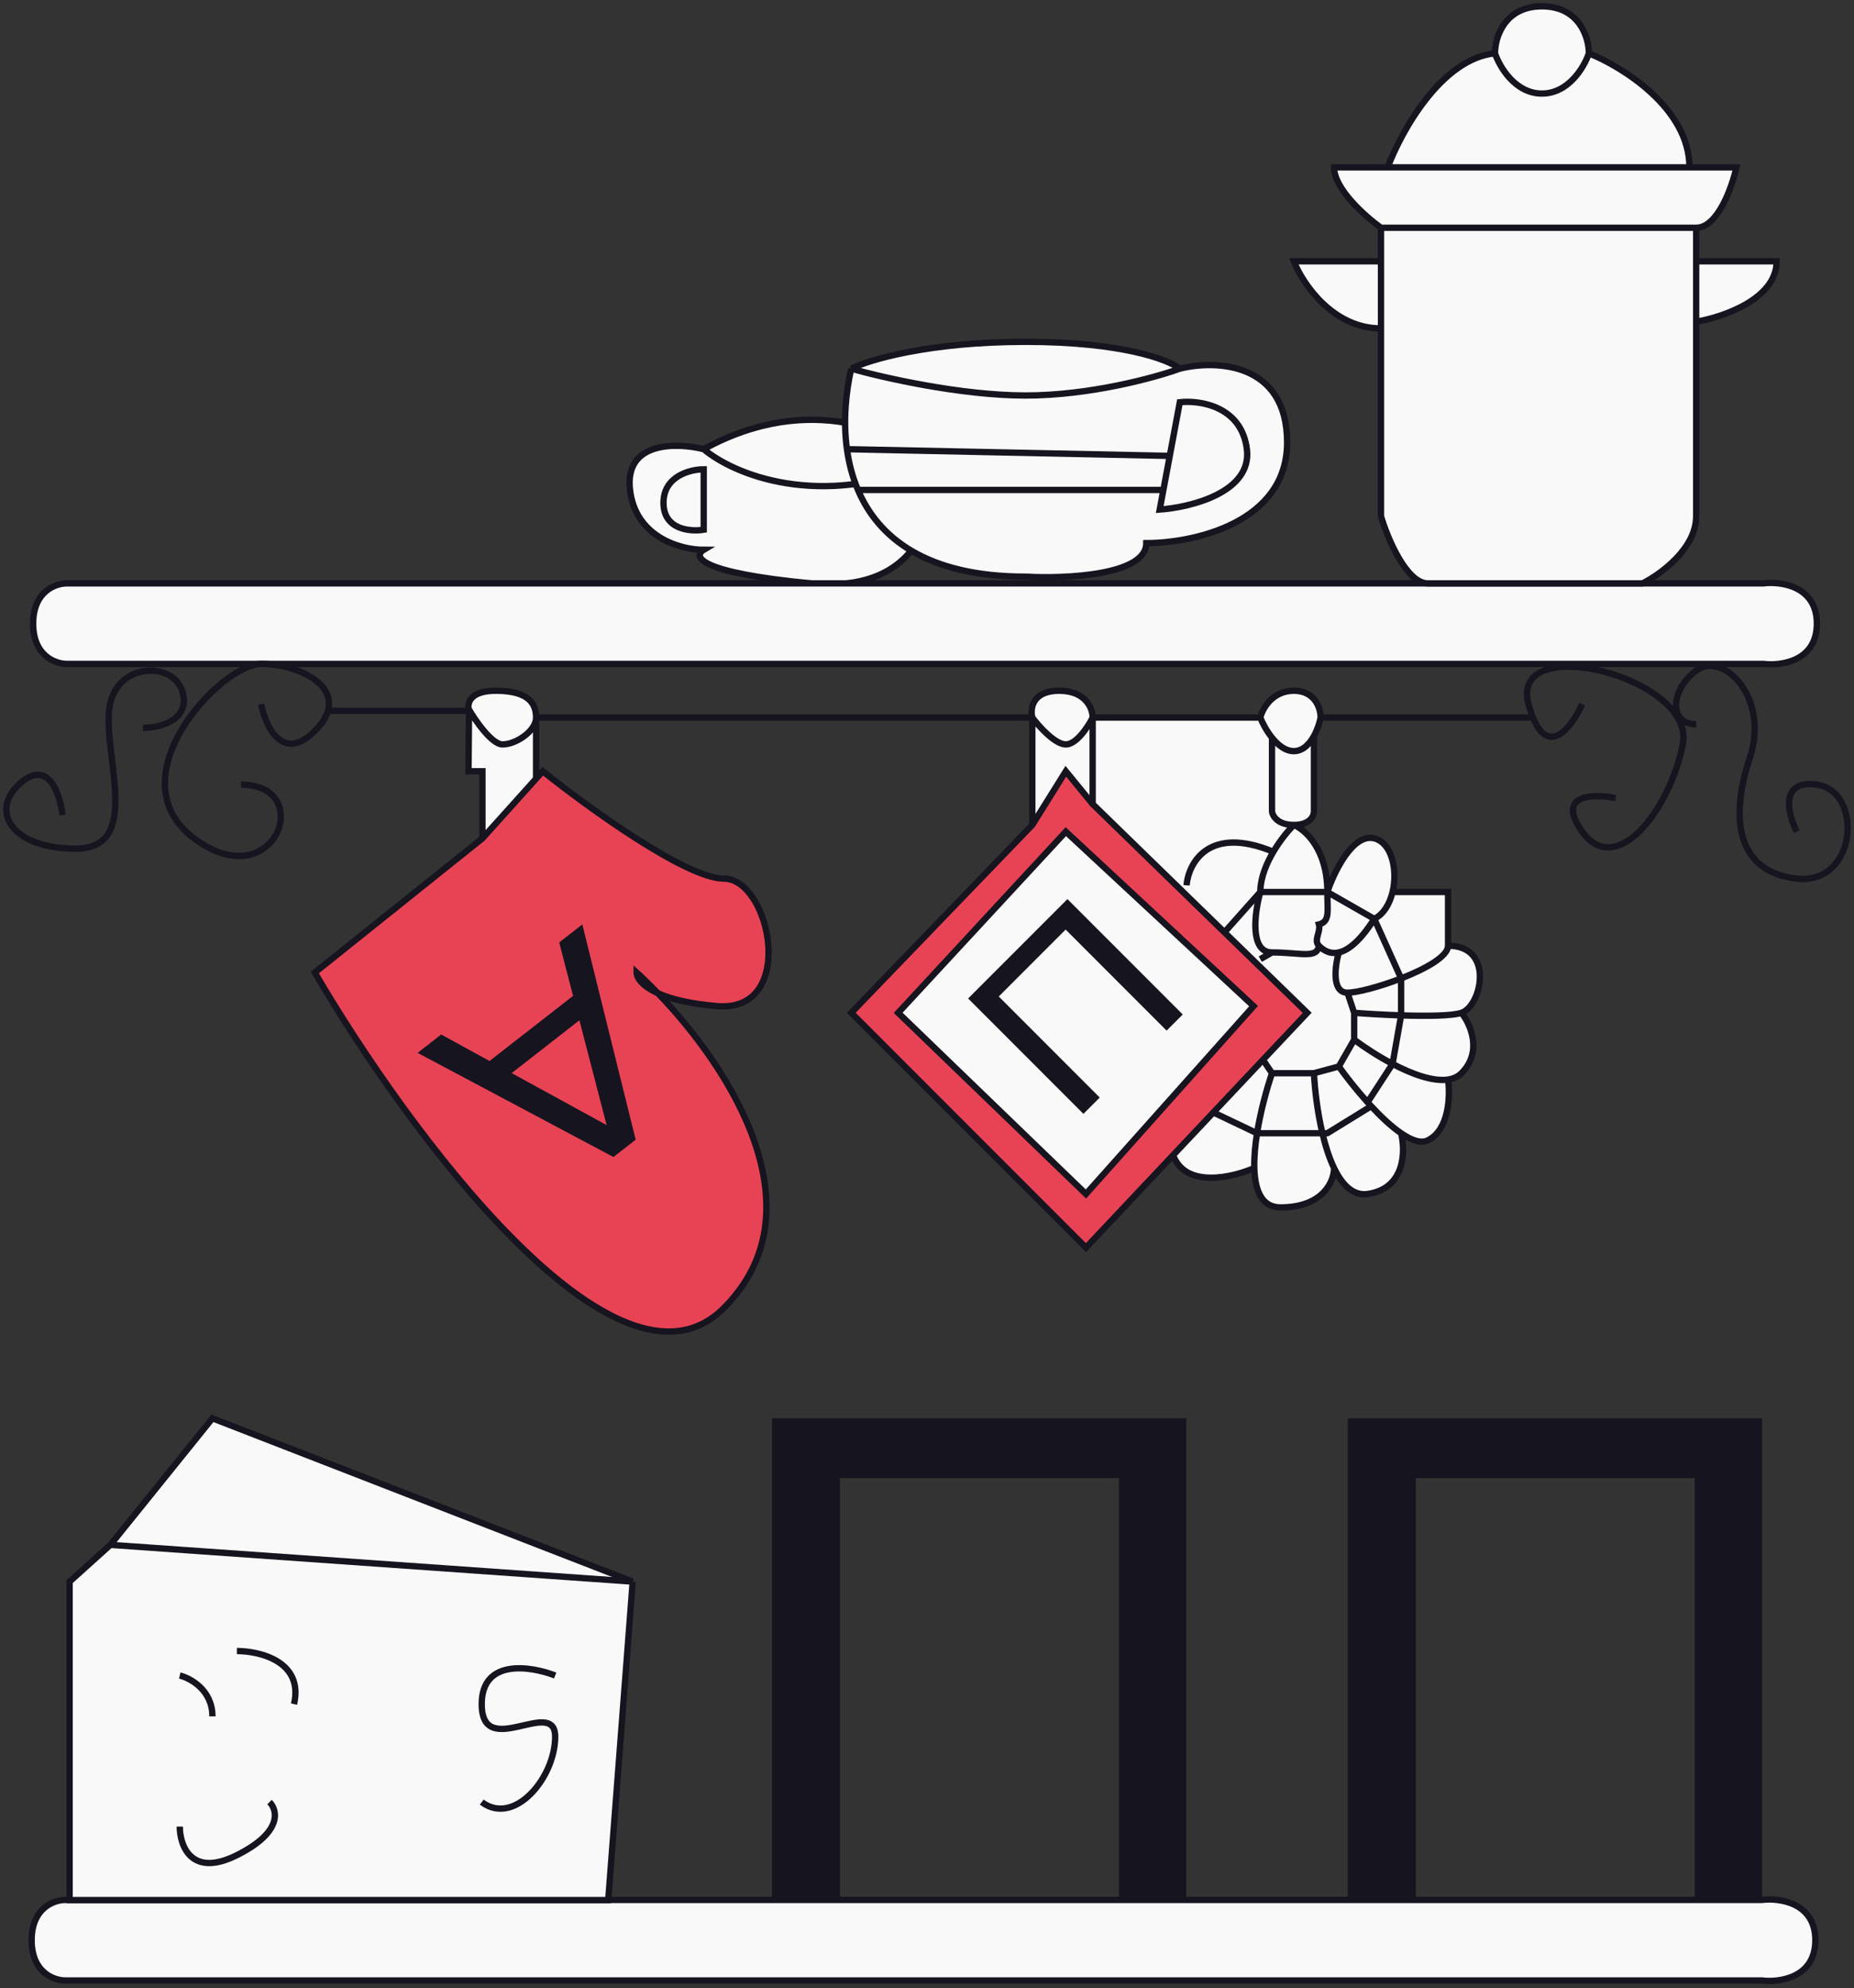
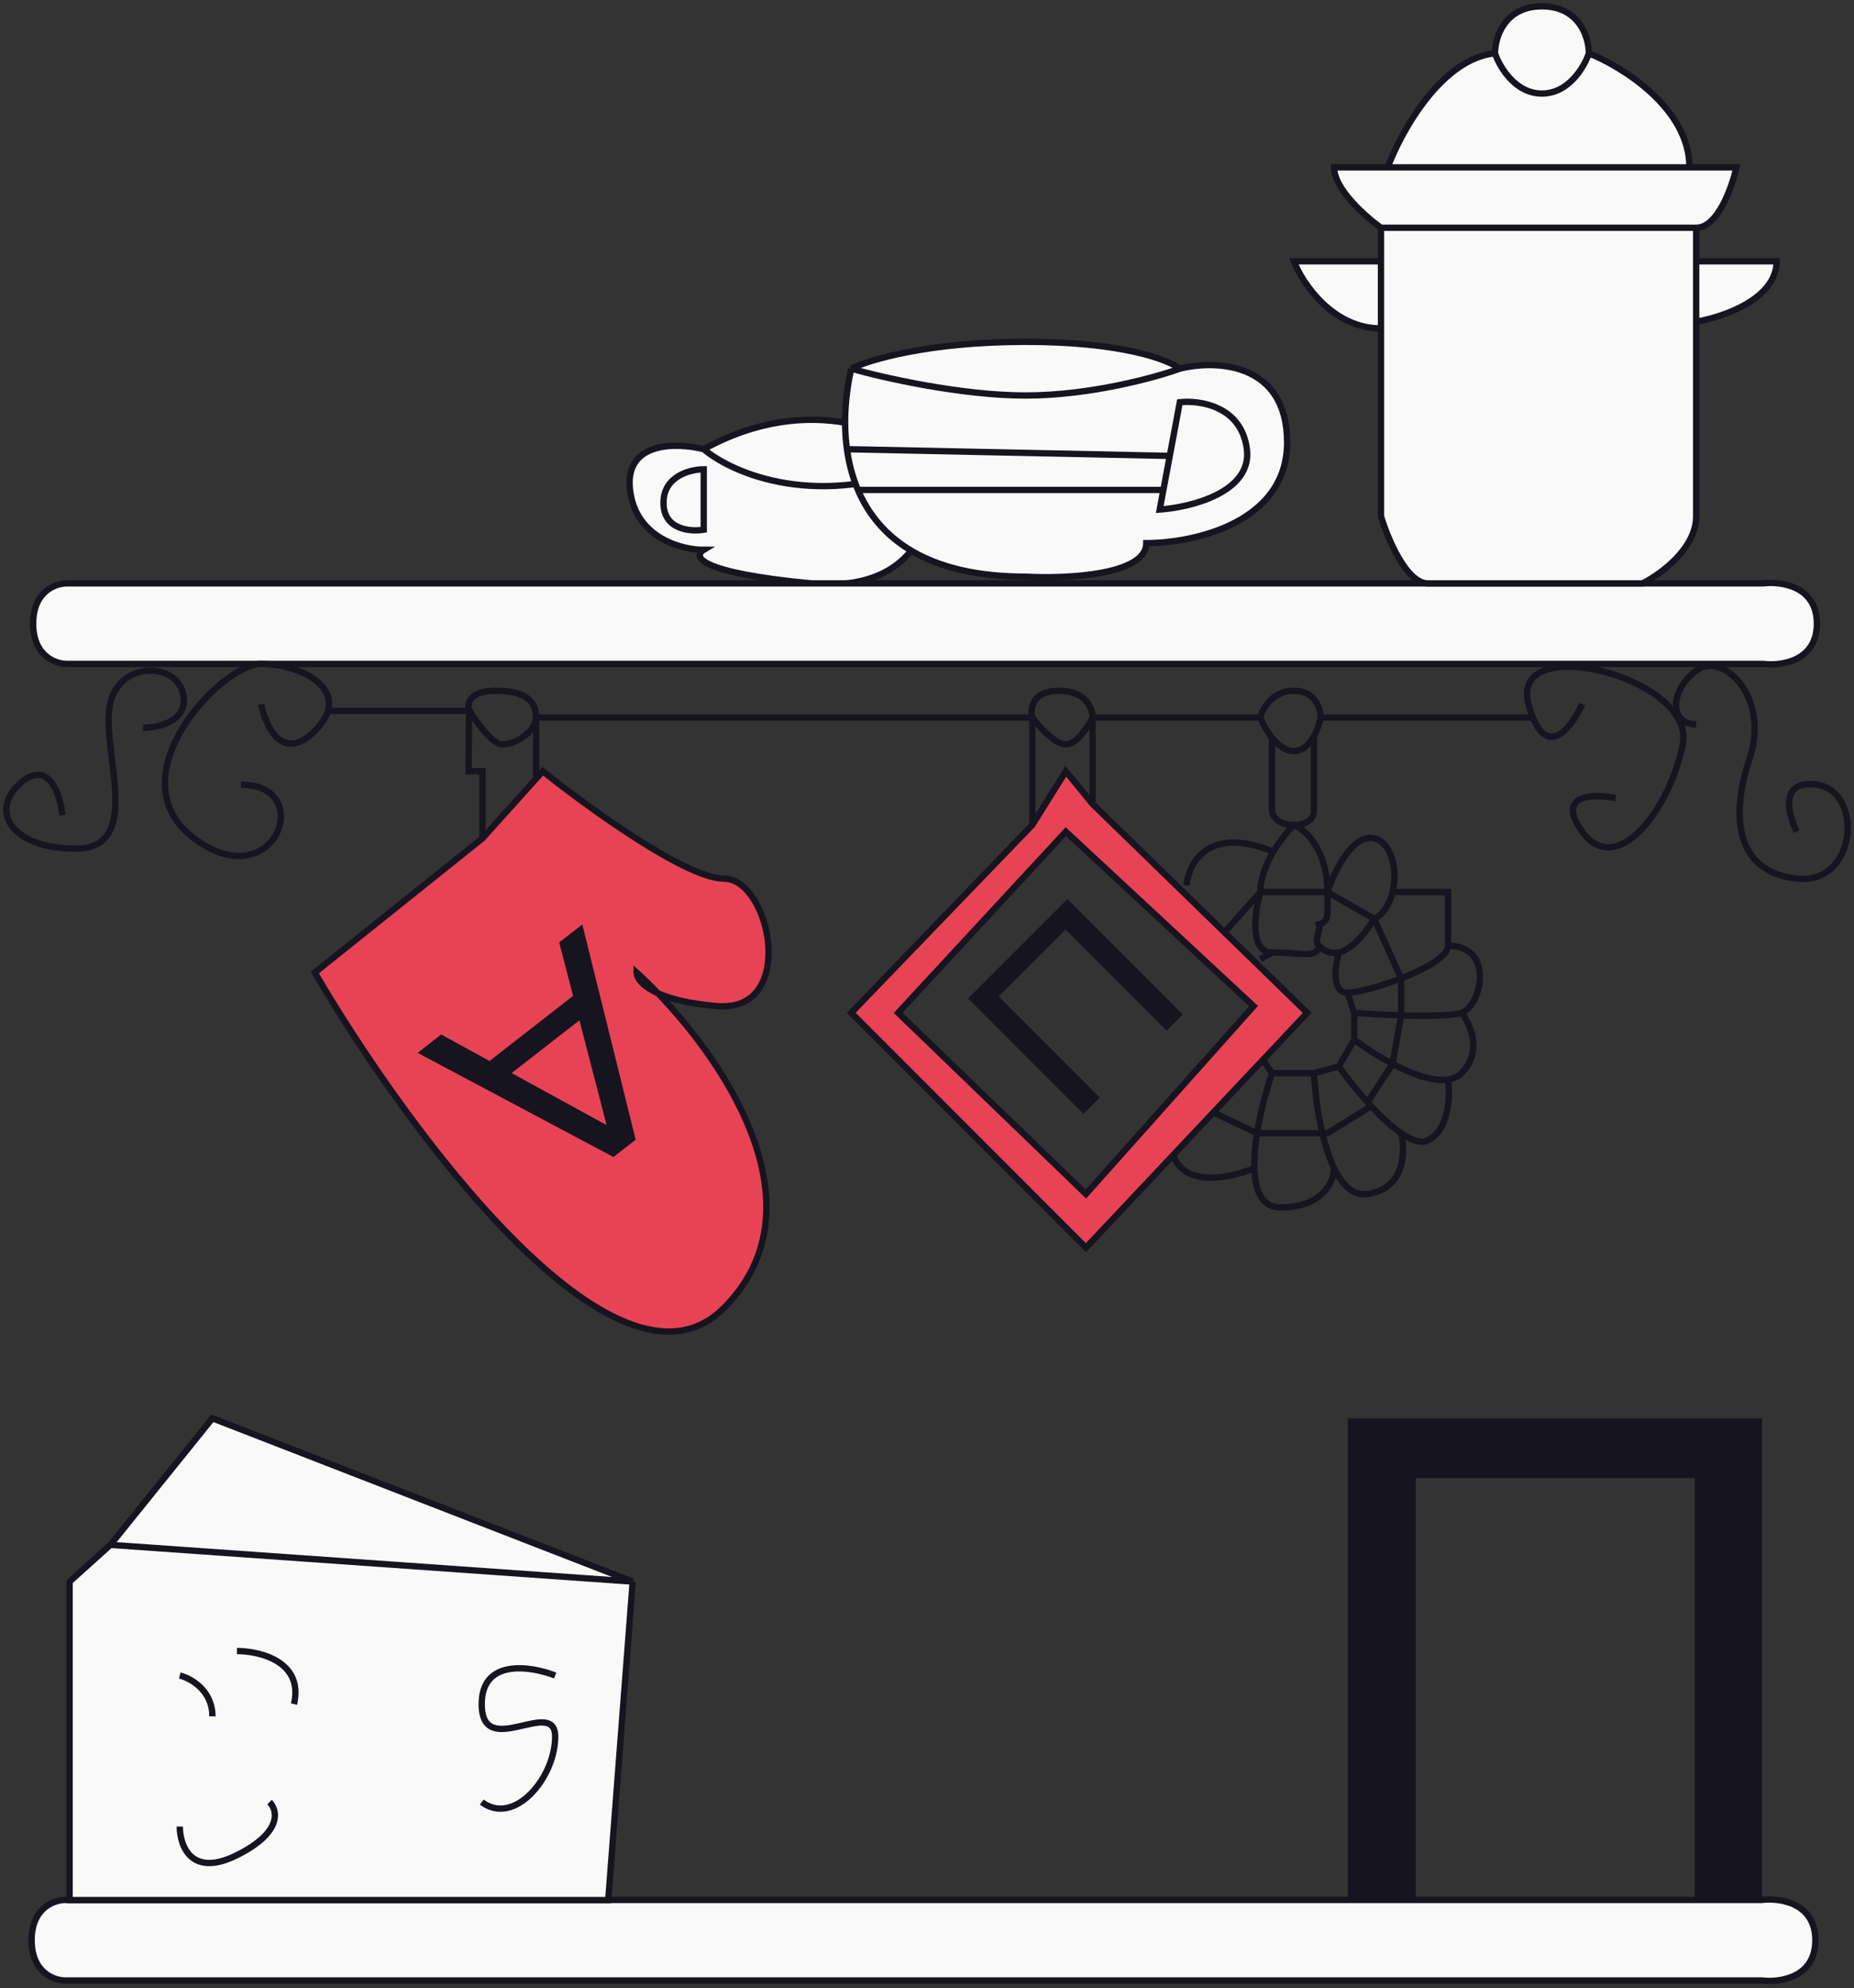
<svg xmlns="http://www.w3.org/2000/svg" width="293" height="314" viewBox="0 0 293 314" fill="none">
  <rect x="0" y="0" width="293" height="314" fill="#333333" stroke="none" />
-   <path d="M122 300V224H187.469V300H176.829V230.623L179.434 233.446H130.034L132.749 230.623V300H122Z" fill="#16141F" />
  <path d="M213 300V224H278.469V300H267.829V230.623L270.434 233.446H221.034L223.749 230.623V300H213Z" fill="#16141F" />
  <path d="M111.215 70.943C128.171 61.617 142.301 68.47 147.246 73.062C148.306 80.127 145.975 93.834 128.171 92.138C110.367 90.442 109.449 87.899 111.215 86.839C107.682 86.839 100.405 84.932 99.557 77.302C98.709 69.671 106.976 69.883 111.215 70.943Z" fill="#FAF9F9" />
  <path d="M111.215 70.943C115.807 74.828 129.443 80.692 147.246 73.062M111.215 70.943C128.171 61.617 142.301 68.47 147.246 73.062M111.215 70.943C106.976 69.883 98.709 69.671 99.557 77.302C100.405 84.932 107.682 86.839 111.215 86.839C109.449 87.899 110.367 90.442 128.171 92.138C145.975 93.834 148.306 80.127 147.246 73.062M111.215 74.122V83.66C109.095 84.013 104.855 83.66 104.855 79.421C104.855 75.182 109.095 74.122 111.215 74.122Z" stroke="#16141F" />
  <path d="M134.526 58.226C137.352 56.813 146.82 53.987 162.08 53.987C177.34 53.987 184.688 56.813 186.454 58.226C192.106 56.813 203.411 57.166 203.411 69.883C203.411 82.6 188.575 85.78 181.157 85.78C181.157 90.866 168.439 91.432 162.08 91.078C146.438 91.078 138.819 84.955 135.588 77.383C134.704 75.313 134.149 73.134 133.847 70.943C133.233 66.489 133.668 61.983 134.526 58.226Z" fill="#FAF9F9" />
  <path d="M134.526 58.226C137.352 56.813 146.82 53.987 162.08 53.987C177.34 53.987 184.688 56.813 186.454 58.226M134.526 58.226C139.472 59.639 151.906 62.465 162.08 62.465C172.253 62.465 182.568 59.639 186.454 58.226M134.526 58.226C133.668 61.983 133.233 66.489 133.847 70.943M186.454 58.226C192.106 56.813 203.411 57.166 203.411 69.883C203.411 82.6 188.575 85.78 181.157 85.78C181.157 90.866 168.439 91.432 162.08 91.078C146.438 91.078 138.819 84.955 135.588 77.383M184.865 72.003L186.454 63.525C189.634 63.172 196.205 64.161 197.053 70.943C197.901 77.726 188.222 80.128 183.276 80.481L183.857 77.383M184.865 72.003L133.847 70.943M184.865 72.003L183.857 77.383M133.847 70.943C134.149 73.134 134.704 75.313 135.588 77.383M135.588 77.383H183.857" stroke="#16141F" />
  <path d="M278.653 104.854H10.537C8.771 104.854 5.239 103.582 5.239 98.496C5.239 93.409 8.771 92.137 10.537 92.137H278.653C281.479 91.784 287.131 92.561 287.131 98.496C287.131 104.43 281.479 105.207 278.653 104.854Z" fill="#FAF9F9" stroke="#16141F" />
  <path d="M278.414 312.789H10.299C8.532 312.789 5 311.517 5 306.43C5 301.343 8.532 300.072 10.299 300.072H278.414C281.24 299.718 286.892 300.496 286.892 306.43C286.892 312.365 281.24 313.142 278.414 312.789Z" fill="#FAF9F9" stroke="#16141F" />
  <path d="M114.393 138.767C108.458 138.767 92.845 127.463 85.78 121.811L84.72 122.988L76.242 132.408L49.748 153.603C64.232 178.331 97.437 223.546 114.393 206.591C129.798 191.185 115.461 168.782 103.968 156.866C101.428 155.718 100.616 154.401 100.616 153.603C101.683 154.573 102.811 155.666 103.968 156.866C105.924 157.75 108.907 158.533 113.333 158.902C126.05 159.962 121.811 138.767 114.393 138.767Z" fill="#E84355" />
-   <path fill-rule="evenodd" clip-rule="evenodd" d="M78.362 109.094C83.66 109.094 84.72 111.213 84.72 113.333V122.988L76.242 132.408V121.811H74.043L74.123 112.273C74.089 112.171 74.061 112.059 74.043 111.941C73.873 110.825 74.531 109.094 78.362 109.094ZM163.141 113.333C162.788 111.92 163.141 109.094 167.38 109.094C171.619 109.094 172.679 111.92 172.679 113.333H199.173C199.526 111.92 201.08 109.094 204.471 109.094C207.862 109.094 208.71 111.92 208.71 113.333C208.555 114.111 208.208 115.23 207.651 116.241V128.169C207.651 128.876 207.015 130.289 204.471 130.289C206.238 130.995 209.77 134.104 209.77 140.886C210.83 137.707 213.797 131.561 217.188 132.408C219.952 133.099 220.914 137.393 220.074 140.886H228.845V149.364C236.264 149.364 234.144 158.902 230.965 159.962C232.378 161.728 234.356 166.108 230.965 169.499C230.404 170.06 229.681 170.378 228.845 170.502C229.199 172.994 229.057 178.401 225.666 180.097C224.578 180.641 223.075 180.108 221.427 178.981C222.134 181.826 222.063 187.727 216.129 188.575C213.843 188.901 212.113 187.143 210.83 184.474C210.83 186.548 209.134 190.694 202.352 190.694C199.417 190.694 198.327 188.049 198.228 184.474C194.758 185.991 187.334 187.708 185.396 182.441L191.754 175.697L199.596 167.38L206.591 159.962L193.511 147.245L172.679 126.992L168.44 121.811L163.141 130.289V113.333ZM103.968 156.866C101.428 155.718 100.616 154.401 100.616 153.603C101.683 154.573 102.811 155.666 103.968 156.866ZM141.946 159.962L168.44 131.349L198.113 158.902L171.619 188.575L141.946 159.962Z" fill="#FAF9F9" />
-   <path fill-rule="evenodd" clip-rule="evenodd" d="M168.44 121.811L163.141 130.289L134.528 159.962L171.619 197.053L185.396 182.441L191.754 175.697L199.596 167.38L206.591 159.962L193.511 147.245L172.679 126.992L168.44 121.811ZM168.44 131.349L141.946 159.962L171.619 188.575L198.113 158.902L168.44 131.349Z" fill="#E84355" />
+   <path fill-rule="evenodd" clip-rule="evenodd" d="M168.44 121.811L163.141 130.289L134.528 159.962L171.619 197.053L185.396 182.441L191.754 175.697L206.591 159.962L193.511 147.245L172.679 126.992L168.44 121.811ZM168.44 131.349L141.946 159.962L171.619 188.575L198.113 158.902L168.44 131.349Z" fill="#E84355" />
  <path d="M74.123 112.273L74.623 112.277L74.623 112.194L74.597 112.115L74.123 112.273ZM74.043 121.811L73.543 121.807L73.539 122.311H74.043V121.811ZM76.242 121.811H76.742V121.311H76.242V121.811ZM76.242 132.408L76.555 132.799L76.586 132.773L76.614 132.743L76.242 132.408ZM85.78 121.811L86.092 121.421L85.724 121.126L85.408 121.476L85.78 121.811ZM113.333 158.902L113.292 159.4L113.333 158.902ZM100.616 153.603L100.953 153.233L100.116 152.473V153.603H100.616ZM114.393 206.591L114.039 206.237L114.393 206.591ZM49.748 153.603L49.436 153.213L49.099 153.483L49.317 153.856L49.748 153.603ZM163.141 130.289L163.501 130.636L163.538 130.598L163.565 130.554L163.141 130.289ZM168.44 121.811L168.827 121.494L168.385 120.955L168.016 121.546L168.44 121.811ZM206.591 159.962L206.955 160.305L207.292 159.947L206.939 159.603L206.591 159.962ZM171.619 197.053L171.266 197.406L171.63 197.771L171.983 197.396L171.619 197.053ZM134.528 159.962L134.168 159.615L133.827 159.968L134.175 160.315L134.528 159.962ZM172.679 126.992L172.292 127.309L172.31 127.331L172.33 127.35L172.679 126.992ZM141.946 159.962L141.579 159.622L141.247 159.982L141.599 160.322L141.946 159.962ZM168.44 131.349L168.78 130.982L168.413 130.642L168.073 131.009L168.44 131.349ZM198.113 158.902L198.486 159.235L198.812 158.869L198.453 158.536L198.113 158.902ZM171.619 188.575L171.272 188.935L171.646 189.295L171.992 188.908L171.619 188.575ZM201.025 128.169H200.525V128.201L200.529 128.232L201.025 128.169ZM217.188 132.408L217.31 131.923L217.188 132.408ZM208.432 146L208.307 145.516L207.806 145.645L207.952 146.141L208.432 146ZM211.583 150.424L211.472 149.937L211.583 150.424ZM228.845 140.886H229.345V140.386H228.845V140.886ZM230.965 159.962L230.807 159.487L230.965 159.962ZM230.965 169.499L230.611 169.146L230.965 169.499ZM225.666 180.097L225.443 179.65L225.666 180.097ZM228.845 170.502L228.772 170.008L228.845 170.502ZM216.129 188.575L216.058 188.08L216.129 188.575ZM221.427 178.981L221.71 178.568L221.427 178.981ZM210.83 184.474L211.28 184.258L210.83 184.474ZM216.129 174.091L215.757 174.425L216.129 174.091ZM209.77 178.981V179.481H209.912L210.032 179.407L209.77 178.981ZM198.228 184.474L198.728 184.461L198.228 184.474ZM185.396 182.441L185.032 182.098L185.396 182.441ZM201.237 134.528L201.668 134.782L201.237 134.528ZM199.182 140.514L199.681 140.537L199.182 140.514ZM199.596 167.38L199.233 167.037L199.596 167.38ZM51.868 112.773H74.123V111.773H51.868V112.773ZM78.362 109.594C80.96 109.594 82.407 110.116 83.203 110.798C83.978 111.463 84.22 112.356 84.22 113.333H85.22C85.22 112.191 84.932 110.964 83.853 110.039C82.794 109.131 81.062 108.594 78.362 108.594V109.594ZM84.22 113.333C84.22 114.154 83.583 115.085 82.566 115.847C81.563 116.599 80.341 117.072 79.421 117.072V118.072C80.621 118.072 82.049 117.485 83.166 116.647C84.268 115.82 85.22 114.631 85.22 113.333H84.22ZM74.597 112.115C74.572 112.04 74.551 111.956 74.537 111.865L73.549 112.016C73.571 112.163 73.605 112.302 73.648 112.431L74.597 112.115ZM74.537 111.865C74.473 111.44 74.563 110.906 75.041 110.467C75.533 110.014 76.509 109.594 78.362 109.594V108.594C76.384 108.594 75.116 109.039 74.364 109.731C73.597 110.436 73.444 111.326 73.549 112.016L74.537 111.865ZM79.421 117.072C79.166 117.072 78.796 116.921 78.322 116.559C77.863 116.208 77.372 115.709 76.885 115.136C75.913 113.992 75.009 112.611 74.476 111.69L73.61 112.191C74.164 113.147 75.101 114.582 76.123 115.784C76.633 116.384 77.176 116.942 77.715 117.353C78.238 117.753 78.829 118.072 79.421 118.072V117.072ZM73.623 112.269L73.543 121.807L74.543 121.815L74.623 112.277L73.623 112.269ZM74.043 122.311H76.242V121.311H74.043V122.311ZM75.742 121.811V132.408H76.742V121.811H75.742ZM85.468 122.201C89.01 125.035 94.694 129.285 100.241 132.83C103.014 134.602 105.762 136.203 108.197 137.364C110.611 138.514 112.788 139.267 114.393 139.267V138.267C113.031 138.267 111.031 137.607 108.627 136.461C106.244 135.325 103.535 133.748 100.78 131.987C95.27 128.466 89.615 124.239 86.092 121.421L85.468 122.201ZM114.393 139.267C115.994 139.267 117.518 140.418 118.722 142.329C119.916 144.223 120.722 146.759 120.915 149.27C121.109 151.788 120.682 154.208 119.496 155.918C118.334 157.593 116.396 158.656 113.375 158.404L113.292 159.4C116.629 159.678 118.93 158.489 120.318 156.488C121.682 154.522 122.116 151.842 121.912 149.193C121.708 146.538 120.858 143.842 119.568 141.795C118.289 139.766 116.501 138.267 114.393 138.267V139.267ZM114.039 206.237C111.993 208.283 109.72 209.378 107.276 209.7C104.823 210.024 102.166 209.576 99.358 208.476C93.731 206.273 87.597 201.497 81.498 195.375C69.308 183.142 57.411 165.696 50.18 153.351L49.317 153.856C56.569 166.238 68.516 183.764 80.789 196.081C86.921 202.235 93.172 207.128 98.993 209.407C101.909 210.549 104.741 211.044 107.407 210.692C110.081 210.339 112.554 209.137 114.747 206.944L114.039 206.237ZM50.061 153.994L76.555 132.799L75.93 132.018L49.436 153.213L50.061 153.994ZM76.614 132.743L85.092 123.323L84.349 122.654L75.871 132.074L76.614 132.743ZM85.092 123.323L86.151 122.145L85.408 121.476L84.349 122.654L85.092 123.323ZM84.22 113.333V122.988H85.22V113.333H84.22ZM84.72 113.833H163.141V112.833H84.72V113.833ZM163.626 113.212C163.472 112.596 163.481 111.689 163.958 110.956C164.414 110.254 165.377 109.594 167.38 109.594V108.594C165.145 108.594 163.811 109.347 163.119 110.411C162.448 111.444 162.457 112.657 162.656 113.454L163.626 113.212ZM167.38 109.594C169.379 109.594 170.561 110.255 171.248 111.018C171.949 111.797 172.179 112.733 172.179 113.333H173.179C173.179 112.52 172.879 111.336 171.991 110.349C171.088 109.346 169.621 108.594 167.38 108.594V109.594ZM172.232 113.109C171.892 113.789 171.278 114.812 170.551 115.656C170.188 116.078 169.81 116.441 169.437 116.695C169.061 116.951 168.726 117.072 168.44 117.072V118.072C169.002 118.072 169.532 117.84 170 117.522C170.47 117.201 170.913 116.769 171.309 116.308C172.102 115.387 172.76 114.29 173.126 113.557L172.232 113.109ZM168.44 117.072C168.145 117.072 167.759 116.945 167.297 116.676C166.844 116.413 166.362 116.039 165.887 115.611C164.936 114.754 164.057 113.72 163.541 113.033L162.741 113.633C163.286 114.359 164.208 115.444 165.218 116.354C165.722 116.809 166.261 117.23 166.794 117.541C167.32 117.846 167.888 118.072 168.44 118.072V117.072ZM162.641 113.333V130.289H163.641V113.333H162.641ZM163.565 130.554L168.864 122.076L168.016 121.546L162.717 130.024L163.565 130.554ZM171.973 196.699L134.882 159.608L134.175 160.315L171.266 197.406L171.973 196.699ZM134.888 160.309L163.501 130.636L162.781 129.942L134.168 159.615L134.888 160.309ZM168.053 122.128L172.292 127.309L173.066 126.675L168.827 121.494L168.053 122.128ZM172.179 113.333V126.992H173.179V113.333H172.179ZM142.313 160.301L168.807 131.688L168.073 131.009L141.579 159.622L142.313 160.301ZM168.1 131.715L197.773 159.268L198.453 158.536L168.78 130.982L168.1 131.715ZM197.74 158.569L171.246 188.242L171.992 188.908L198.486 159.235L197.74 158.569ZM171.966 188.215L142.293 159.602L141.599 160.322L171.272 188.935L171.966 188.215ZM172.679 113.833H199.173V112.833H172.679V113.833ZM199.658 113.454C199.986 112.141 201.415 109.594 204.471 109.594V108.594C200.745 108.594 199.066 111.699 198.688 113.212L199.658 113.454ZM204.471 109.594C206.004 109.594 206.914 110.221 207.457 110.976C208.018 111.756 208.21 112.706 208.21 113.333H209.21C209.21 112.546 208.978 111.378 208.268 110.391C207.54 109.38 206.33 108.594 204.471 108.594V109.594ZM204.471 118.132C203.388 118.132 202.329 117.337 201.415 116.199L200.635 116.825C201.592 118.017 202.91 119.132 204.471 119.132V118.132ZM201.415 116.199C200.587 115.169 199.962 113.959 199.637 113.147L198.708 113.519C199.062 114.403 199.734 115.703 200.635 116.825L201.415 116.199ZM200.525 116.512V128.169H201.525V116.512H200.525ZM200.529 128.232C200.653 129.215 201.703 130.789 204.471 130.789V129.789C202.152 129.789 201.575 128.537 201.521 128.107L200.529 128.232ZM204.471 130.789C205.837 130.789 206.764 130.408 207.354 129.861C207.937 129.321 208.151 128.657 208.151 128.169H207.151C207.151 128.389 207.046 128.784 206.675 129.127C206.312 129.464 205.649 129.789 204.471 129.789V130.789ZM208.22 113.235C208.073 113.972 207.74 115.042 207.213 115.999L208.088 116.482C208.675 115.419 209.037 114.249 209.201 113.431L208.22 113.235ZM207.213 115.999C206.526 117.245 205.607 118.132 204.471 118.132V119.132C206.183 119.132 207.359 117.805 208.088 116.482L207.213 115.999ZM208.151 128.169V116.241H207.151V128.169H208.151ZM204.286 130.753C205.845 131.377 209.27 134.29 209.27 140.886H210.27C210.27 133.918 206.63 130.614 204.657 129.825L204.286 130.753ZM210.244 141.044C210.765 139.484 211.752 137.202 213.013 135.427C213.643 134.538 214.323 133.805 215.022 133.346C215.713 132.892 216.392 132.725 217.067 132.893L217.31 131.923C216.289 131.668 215.325 131.951 214.473 132.51C213.629 133.065 212.865 133.908 212.197 134.848C210.861 136.729 209.835 139.11 209.296 140.728L210.244 141.044ZM209.27 140.886C209.27 141.664 209.298 142.355 209.312 142.931C209.325 143.52 209.323 143.984 209.273 144.359C209.223 144.73 209.132 144.965 209.002 145.127C208.878 145.281 208.678 145.42 208.307 145.516L208.557 146.484C209.076 146.35 209.488 146.119 209.782 145.753C210.071 145.393 210.202 144.956 210.264 144.492C210.326 144.03 210.325 143.495 210.311 142.908C210.297 142.31 210.27 141.649 210.27 140.886H209.27ZM198.691 140.752C198.241 142.368 197.788 144.813 197.916 146.878C197.98 147.907 198.19 148.9 198.669 149.65C199.167 150.432 199.944 150.924 201.025 150.924V149.924C200.303 149.924 199.836 149.621 199.512 149.112C199.166 148.57 198.973 147.775 198.914 146.817C198.796 144.908 199.219 142.584 199.654 141.02L198.691 140.752ZM207.952 146.141C208.009 146.333 208.007 146.548 207.962 146.807C207.914 147.079 207.833 147.334 207.748 147.654C207.597 148.229 207.424 149.041 208.072 149.712L208.791 149.017C208.561 148.778 208.56 148.496 208.715 147.909C208.784 147.649 208.889 147.307 208.946 146.98C209.006 146.64 209.028 146.254 208.912 145.859L207.952 146.141ZM201.025 150.924C202.132 150.924 203.126 150.989 204.007 151.055C204.877 151.12 205.663 151.189 206.314 151.189C206.955 151.189 207.561 151.126 208.035 150.86C208.555 150.57 208.842 150.082 208.928 149.429L207.936 149.299C207.883 149.706 207.737 149.881 207.547 149.988C207.31 150.12 206.926 150.189 206.314 150.189C205.711 150.189 204.979 150.125 204.081 150.058C203.194 149.991 202.171 149.924 201.025 149.924V150.924ZM208.072 149.712C208.979 150.65 210.201 151.252 211.694 150.912L211.472 149.937C210.413 150.178 209.529 149.78 208.791 149.017L208.072 149.712ZM211.694 150.912C213.441 150.514 215.406 148.858 217.61 145.394L216.766 144.857C214.593 148.273 212.814 149.631 211.472 149.937L211.694 150.912ZM211.103 150.287C210.792 151.375 210.482 153.028 210.587 154.435C210.64 155.136 210.799 155.834 211.165 156.369C211.552 156.935 212.147 157.283 212.949 157.283V156.283C212.48 156.283 212.193 156.1 211.991 155.805C211.768 155.479 211.631 154.985 211.585 154.361C211.492 153.119 211.77 151.593 212.064 150.561L211.103 150.287ZM229.345 149.364C229.345 149.359 229.345 149.354 229.345 149.349C229.345 149.344 229.345 149.339 229.345 149.334C229.345 149.329 229.345 149.324 229.345 149.319C229.345 149.314 229.345 149.309 229.345 149.304C229.345 149.299 229.345 149.294 229.345 149.289C229.345 149.284 229.345 149.279 229.345 149.274C229.345 149.269 229.345 149.264 229.345 149.259C229.345 149.254 229.345 149.249 229.345 149.244C229.345 149.239 229.345 149.234 229.345 149.229C229.345 149.224 229.345 149.219 229.345 149.213C229.345 149.208 229.345 149.203 229.345 149.198C229.345 149.193 229.345 149.188 229.345 149.183C229.345 149.178 229.345 149.173 229.345 149.167C229.345 149.162 229.345 149.157 229.345 149.152C229.345 149.147 229.345 149.142 229.345 149.137C229.345 149.132 229.345 149.126 229.345 149.121C229.345 149.116 229.345 149.111 229.345 149.106C229.345 149.101 229.345 149.095 229.345 149.09C229.345 149.085 229.345 149.08 229.345 149.075C229.345 149.069 229.345 149.064 229.345 149.059C229.345 149.054 229.345 149.049 229.345 149.043C229.345 149.038 229.345 149.033 229.345 149.028C229.345 149.023 229.345 149.017 229.345 149.012C229.345 149.007 229.345 149.002 229.345 148.996C229.345 148.991 229.345 148.986 229.345 148.981C229.345 148.975 229.345 148.97 229.345 148.965C229.345 148.96 229.345 148.954 229.345 148.949C229.345 148.944 229.345 148.938 229.345 148.933C229.345 148.928 229.345 148.923 229.345 148.917C229.345 148.912 229.345 148.907 229.345 148.901C229.345 148.896 229.345 148.891 229.345 148.885C229.345 148.88 229.345 148.875 229.345 148.869C229.345 148.864 229.345 148.859 229.345 148.853C229.345 148.848 229.345 148.843 229.345 148.837C229.345 148.832 229.345 148.827 229.345 148.821C229.345 148.816 229.345 148.81 229.345 148.805C229.345 148.8 229.345 148.794 229.345 148.789C229.345 148.784 229.345 148.778 229.345 148.773C229.345 148.767 229.345 148.762 229.345 148.757C229.345 148.751 229.345 148.746 229.345 148.74C229.345 148.735 229.345 148.73 229.345 148.724C229.345 148.719 229.345 148.713 229.345 148.708C229.345 148.702 229.345 148.697 229.345 148.691C229.345 148.686 229.345 148.681 229.345 148.675C229.345 148.67 229.345 148.664 229.345 148.659C229.345 148.653 229.345 148.648 229.345 148.642C229.345 148.637 229.345 148.631 229.345 148.626C229.345 148.62 229.345 148.615 229.345 148.609C229.345 148.604 229.345 148.598 229.345 148.593C229.345 148.587 229.345 148.582 229.345 148.576C229.345 148.571 229.345 148.565 229.345 148.56C229.345 148.554 229.345 148.549 229.345 148.543C229.345 148.538 229.345 148.532 229.345 148.527C229.345 148.521 229.345 148.516 229.345 148.51C229.345 148.505 229.345 148.499 229.345 148.493C229.345 148.488 229.345 148.482 229.345 148.477C229.345 148.471 229.345 148.466 229.345 148.46C229.345 148.454 229.345 148.449 229.345 148.443C229.345 148.438 229.345 148.432 229.345 148.426C229.345 148.421 229.345 148.415 229.345 148.41C229.345 148.404 229.345 148.398 229.345 148.393C229.345 148.387 229.345 148.382 229.345 148.376C229.345 148.37 229.345 148.365 229.345 148.359C229.345 148.354 229.345 148.348 229.345 148.342C229.345 148.337 229.345 148.331 229.345 148.325C229.345 148.32 229.345 148.314 229.345 148.308C229.345 148.303 229.345 148.297 229.345 148.291C229.345 148.286 229.345 148.28 229.345 148.274C229.345 148.269 229.345 148.263 229.345 148.257C229.345 148.252 229.345 148.246 229.345 148.24C229.345 148.235 229.345 148.229 229.345 148.223C229.345 148.218 229.345 148.212 229.345 148.206C229.345 148.2 229.345 148.195 229.345 148.189C229.345 148.183 229.345 148.178 229.345 148.172C229.345 148.166 229.345 148.16 229.345 148.155C229.345 148.149 229.345 148.143 229.345 148.137C229.345 148.132 229.345 148.126 229.345 148.12C229.345 148.115 229.345 148.109 229.345 148.103C229.345 148.097 229.345 148.091 229.345 148.086C229.345 148.08 229.345 148.074 229.345 148.068C229.345 148.063 229.345 148.057 229.345 148.051C229.345 148.045 229.345 148.04 229.345 148.034C229.345 148.028 229.345 148.022 229.345 148.016C229.345 148.011 229.345 148.005 229.345 147.999C229.345 147.993 229.345 147.987 229.345 147.982C229.345 147.976 229.345 147.97 229.345 147.964C229.345 147.958 229.345 147.953 229.345 147.947C229.345 147.941 229.345 147.935 229.345 147.929C229.345 147.923 229.345 147.918 229.345 147.912C229.345 147.906 229.345 147.9 229.345 147.894C229.345 147.888 229.345 147.883 229.345 147.877C229.345 147.871 229.345 147.865 229.345 147.859C229.345 147.853 229.345 147.848 229.345 147.842C229.345 147.836 229.345 147.83 229.345 147.824C229.345 147.818 229.345 147.812 229.345 147.806C229.345 147.801 229.345 147.795 229.345 147.789C229.345 147.783 229.345 147.777 229.345 147.771C229.345 147.765 229.345 147.759 229.345 147.753C229.345 147.748 229.345 147.742 229.345 147.736C229.345 147.73 229.345 147.724 229.345 147.718C229.345 147.712 229.345 147.706 229.345 147.7C229.345 147.694 229.345 147.689 229.345 147.683C229.345 147.677 229.345 147.671 229.345 147.665C229.345 147.659 229.345 147.653 229.345 147.647C229.345 147.641 229.345 147.635 229.345 147.629C229.345 147.623 229.345 147.617 229.345 147.611C229.345 147.605 229.345 147.6 229.345 147.594C229.345 147.588 229.345 147.582 229.345 147.576C229.345 147.57 229.345 147.564 229.345 147.558C229.345 147.552 229.345 147.546 229.345 147.54C229.345 147.534 229.345 147.528 229.345 147.522C229.345 147.516 229.345 147.51 229.345 147.504C229.345 147.498 229.345 147.492 229.345 147.486C229.345 147.48 229.345 147.474 229.345 147.468C229.345 147.462 229.345 147.456 229.345 147.45C229.345 147.444 229.345 147.438 229.345 147.432C229.345 147.426 229.345 147.42 229.345 147.414C229.345 147.408 229.345 147.402 229.345 147.396C229.345 147.39 229.345 147.384 229.345 147.378C229.345 147.372 229.345 147.366 229.345 147.36C229.345 147.354 229.345 147.348 229.345 147.342C229.345 147.336 229.345 147.33 229.345 147.324C229.345 147.318 229.345 147.312 229.345 147.306C229.345 147.3 229.345 147.294 229.345 147.288C229.345 147.282 229.345 147.276 229.345 147.27C229.345 147.263 229.345 147.257 229.345 147.251C229.345 147.245 229.345 147.239 229.345 147.233C229.345 147.227 229.345 147.221 229.345 147.215C229.345 147.209 229.345 147.203 229.345 147.197C229.345 147.191 229.345 147.185 229.345 147.179C229.345 147.173 229.345 147.166 229.345 147.16C229.345 147.154 229.345 147.148 229.345 147.142C229.345 147.136 229.345 147.13 229.345 147.124C229.345 147.118 229.345 147.112 229.345 147.106C229.345 147.1 229.345 147.093 229.345 147.087C229.345 147.081 229.345 147.075 229.345 147.069C229.345 147.063 229.345 147.057 229.345 147.051C229.345 147.045 229.345 147.039 229.345 147.032C229.345 147.026 229.345 147.02 229.345 147.014C229.345 147.008 229.345 147.002 229.345 146.996C229.345 146.99 229.345 146.984 229.345 146.977C229.345 146.971 229.345 146.965 229.345 146.959C229.345 146.953 229.345 146.947 229.345 146.941C229.345 146.935 229.345 146.928 229.345 146.922C229.345 146.916 229.345 146.91 229.345 146.904C229.345 146.898 229.345 146.892 229.345 146.886C229.345 146.879 229.345 146.873 229.345 146.867C229.345 146.861 229.345 146.855 229.345 146.849C229.345 146.843 229.345 146.836 229.345 146.83C229.345 146.824 229.345 146.818 229.345 146.812C229.345 146.806 229.345 146.799 229.345 146.793C229.345 146.787 229.345 146.781 229.345 146.775C229.345 146.769 229.345 146.763 229.345 146.756C229.345 146.75 229.345 146.744 229.345 146.738C229.345 146.732 229.345 146.726 229.345 146.719C229.345 146.713 229.345 146.707 229.345 146.701C229.345 146.695 229.345 146.689 229.345 146.682C229.345 146.676 229.345 146.67 229.345 146.664C229.345 146.658 229.345 146.651 229.345 146.645C229.345 146.639 229.345 146.633 229.345 146.627C229.345 146.621 229.345 146.614 229.345 146.608C229.345 146.602 229.345 146.596 229.345 146.59C229.345 146.583 229.345 146.577 229.345 146.571C229.345 146.565 229.345 146.559 229.345 146.552C229.345 146.546 229.345 146.54 229.345 146.534C229.345 146.528 229.345 146.521 229.345 146.515C229.345 146.509 229.345 146.503 229.345 146.497C229.345 146.49 229.345 146.484 229.345 146.478C229.345 146.472 229.345 146.466 229.345 146.459C229.345 146.453 229.345 146.447 229.345 146.441C229.345 146.435 229.345 146.428 229.345 146.422C229.345 146.416 229.345 146.41 229.345 146.404C229.345 146.397 229.345 146.391 229.345 146.385C229.345 146.379 229.345 146.373 229.345 146.366C229.345 146.36 229.345 146.354 229.345 146.348C229.345 146.341 229.345 146.335 229.345 146.329C229.345 146.323 229.345 146.317 229.345 146.31C229.345 146.304 229.345 146.298 229.345 146.292C229.345 146.285 229.345 146.279 229.345 146.273C229.345 146.267 229.345 146.261 229.345 146.254C229.345 146.248 229.345 146.242 229.345 146.236C229.345 146.229 229.345 146.223 229.345 146.217C229.345 146.211 229.345 146.204 229.345 146.198C229.345 146.192 229.345 146.186 229.345 146.18C229.345 146.173 229.345 146.167 229.345 146.161C229.345 146.155 229.345 146.148 229.345 146.142C229.345 146.136 229.345 146.13 229.345 146.123C229.345 146.117 229.345 146.111 229.345 146.105C229.345 146.098 229.345 146.092 229.345 146.086C229.345 146.08 229.345 146.074 229.345 146.067C229.345 146.061 229.345 146.055 229.345 146.049C229.345 146.042 229.345 146.036 229.345 146.03C229.345 146.024 229.345 146.017 229.345 146.011C229.345 146.005 229.345 145.999 229.345 145.992C229.345 145.986 229.345 145.98 229.345 145.974C229.345 145.967 229.345 145.961 229.345 145.955C229.345 145.949 229.345 145.942 229.345 145.936C229.345 145.93 229.345 145.924 229.345 145.917C229.345 145.911 229.345 145.905 229.345 145.899C229.345 145.892 229.345 145.886 229.345 145.88C229.345 145.874 229.345 145.867 229.345 145.861C229.345 145.855 229.345 145.849 229.345 145.842C229.345 145.836 229.345 145.83 229.345 145.824C229.345 145.817 229.345 145.811 229.345 145.805C229.345 145.799 229.345 145.793 229.345 145.786C229.345 145.78 229.345 145.774 229.345 145.768C229.345 145.761 229.345 145.755 229.345 145.749C229.345 145.743 229.345 145.736 229.345 145.73C229.345 145.724 229.345 145.718 229.345 145.711C229.345 145.705 229.345 145.699 229.345 145.693C229.345 145.686 229.345 145.68 229.345 145.674C229.345 145.668 229.345 145.661 229.345 145.655C229.345 145.649 229.345 145.643 229.345 145.636C229.345 145.63 229.345 145.624 229.345 145.618C229.345 145.611 229.345 145.605 229.345 145.599C229.345 145.593 229.345 145.586 229.345 145.58C229.345 145.574 229.345 145.568 229.345 145.561C229.345 145.555 229.345 145.549 229.345 145.543C229.345 145.536 229.345 145.53 229.345 145.524C229.345 145.518 229.345 145.511 229.345 145.505C229.345 145.499 229.345 145.493 229.345 145.486C229.345 145.48 229.345 145.474 229.345 145.468C229.345 145.461 229.345 145.455 229.345 145.449C229.345 145.443 229.345 145.437 229.345 145.43C229.345 145.424 229.345 145.418 229.345 145.412C229.345 145.405 229.345 145.399 229.345 145.393C229.345 145.387 229.345 145.38 229.345 145.374C229.345 145.368 229.345 145.362 229.345 145.355C229.345 145.349 229.345 145.343 229.345 145.337C229.345 145.33 229.345 145.324 229.345 145.318C229.345 145.312 229.345 145.306 229.345 145.299C229.345 145.293 229.345 145.287 229.345 145.281C229.345 145.274 229.345 145.268 229.345 145.262C229.345 145.256 229.345 145.25 229.345 145.243C229.345 145.237 229.345 145.231 229.345 145.225C229.345 145.218 229.345 145.212 229.345 145.206C229.345 145.2 229.345 145.193 229.345 145.187C229.345 145.181 229.345 145.175 229.345 145.169C229.345 145.162 229.345 145.156 229.345 145.15C229.345 145.144 229.345 145.138 229.345 145.131C229.345 145.125 229.345 145.119 229.345 145.113C229.345 145.106 229.345 145.1 229.345 145.094C229.345 145.088 229.345 145.082 229.345 145.075C229.345 145.069 229.345 145.063 229.345 145.057C229.345 145.051 229.345 145.044 229.345 145.038C229.345 145.032 229.345 145.026 229.345 145.02C229.345 145.013 229.345 145.007 229.345 145.001C229.345 144.995 229.345 144.989 229.345 144.982C229.345 144.976 229.345 144.97 229.345 144.964C229.345 144.958 229.345 144.951 229.345 144.945C229.345 144.939 229.345 144.933 229.345 144.927C229.345 144.92 229.345 144.914 229.345 144.908C229.345 144.902 229.345 144.896 229.345 144.89C229.345 144.883 229.345 144.877 229.345 144.871C229.345 144.865 229.345 144.859 229.345 144.852C229.345 144.846 229.345 144.84 229.345 144.834C229.345 144.828 229.345 144.822 229.345 144.815C229.345 144.809 229.345 144.803 229.345 144.797C229.345 144.791 229.345 144.785 229.345 144.778C229.345 144.772 229.345 144.766 229.345 144.76C229.345 144.754 229.345 144.748 229.345 144.741C229.345 144.735 229.345 144.729 229.345 144.723C229.345 144.717 229.345 144.711 229.345 144.704C229.345 144.698 229.345 144.692 229.345 144.686C229.345 144.68 229.345 144.674 229.345 144.668C229.345 144.661 229.345 144.655 229.345 144.649C229.345 144.643 229.345 144.637 229.345 144.631C229.345 144.625 229.345 144.618 229.345 144.612C229.345 144.606 229.345 144.6 229.345 144.594C229.345 144.588 229.345 144.582 229.345 144.576C229.345 144.569 229.345 144.563 229.345 144.557C229.345 144.551 229.345 144.545 229.345 144.539C229.345 144.533 229.345 144.527 229.345 144.52C229.345 144.514 229.345 144.508 229.345 144.502C229.345 144.496 229.345 144.49 229.345 144.484C229.345 144.478 229.345 144.472 229.345 144.465C229.345 144.459 229.345 144.453 229.345 144.447C229.345 144.441 229.345 144.435 229.345 144.429C229.345 144.423 229.345 144.417 229.345 144.411C229.345 144.404 229.345 144.398 229.345 144.392C229.345 144.386 229.345 144.38 229.345 144.374C229.345 144.368 229.345 144.362 229.345 144.356C229.345 144.35 229.345 144.344 229.345 144.338C229.345 144.331 229.345 144.325 229.345 144.319C229.345 144.313 229.345 144.307 229.345 144.301C229.345 144.295 229.345 144.289 229.345 144.283C229.345 144.277 229.345 144.271 229.345 144.265C229.345 144.259 229.345 144.253 229.345 144.247C229.345 144.241 229.345 144.235 229.345 144.229C229.345 144.222 229.345 144.216 229.345 144.21C229.345 144.204 229.345 144.198 229.345 144.192C229.345 144.186 229.345 144.18 229.345 144.174C229.345 144.168 229.345 144.162 229.345 144.156C229.345 144.15 229.345 144.144 229.345 144.138C229.345 144.132 229.345 144.126 229.345 144.12C229.345 144.114 229.345 144.108 229.345 144.102C229.345 144.096 229.345 144.09 229.345 144.084C229.345 144.078 229.345 144.072 229.345 144.066C229.345 144.06 229.345 144.054 229.345 144.048C229.345 144.042 229.345 144.036 229.345 144.03C229.345 144.024 229.345 144.018 229.345 144.012C229.345 144.006 229.345 144 229.345 143.994C229.345 143.988 229.345 143.982 229.345 143.976C229.345 143.97 229.345 143.964 229.345 143.958C229.345 143.952 229.345 143.946 229.345 143.94C229.345 143.934 229.345 143.928 229.345 143.923C229.345 143.917 229.345 143.911 229.345 143.905C229.345 143.899 229.345 143.893 229.345 143.887C229.345 143.881 229.345 143.875 229.345 143.869C229.345 143.863 229.345 143.857 229.345 143.851C229.345 143.845 229.345 143.839 229.345 143.833C229.345 143.828 229.345 143.822 229.345 143.816C229.345 143.81 229.345 143.804 229.345 143.798C229.345 143.792 229.345 143.786 229.345 143.78C229.345 143.774 229.345 143.768 229.345 143.763C229.345 143.757 229.345 143.751 229.345 143.745C229.345 143.739 229.345 143.733 229.345 143.727C229.345 143.721 229.345 143.715 229.345 143.71C229.345 143.704 229.345 143.698 229.345 143.692C229.345 143.686 229.345 143.68 229.345 143.674C229.345 143.669 229.345 143.663 229.345 143.657C229.345 143.651 229.345 143.645 229.345 143.639C229.345 143.633 229.345 143.628 229.345 143.622C229.345 143.616 229.345 143.61 229.345 143.604C229.345 143.598 229.345 143.593 229.345 143.587C229.345 143.581 229.345 143.575 229.345 143.569C229.345 143.563 229.345 143.558 229.345 143.552C229.345 143.546 229.345 143.54 229.345 143.534C229.345 143.529 229.345 143.523 229.345 143.517C229.345 143.511 229.345 143.505 229.345 143.5C229.345 143.494 229.345 143.488 229.345 143.482C229.345 143.476 229.345 143.471 229.345 143.465C229.345 143.459 229.345 143.453 229.345 143.448C229.345 143.442 229.345 143.436 229.345 143.43C229.345 143.424 229.345 143.419 229.345 143.413C229.345 143.407 229.345 143.401 229.345 143.396C229.345 143.39 229.345 143.384 229.345 143.379C229.345 143.373 229.345 143.367 229.345 143.361C229.345 143.356 229.345 143.35 229.345 143.344C229.345 143.338 229.345 143.333 229.345 143.327C229.345 143.321 229.345 143.316 229.345 143.31C229.345 143.304 229.345 143.298 229.345 143.293C229.345 143.287 229.345 143.281 229.345 143.276C229.345 143.27 229.345 143.264 229.345 143.259C229.345 143.253 229.345 143.247 229.345 143.242C229.345 143.236 229.345 143.23 229.345 143.225C229.345 143.219 229.345 143.213 229.345 143.208C229.345 143.202 229.345 143.196 229.345 143.191C229.345 143.185 229.345 143.179 229.345 143.174C229.345 143.168 229.345 143.162 229.345 143.157C229.345 143.151 229.345 143.146 229.345 143.14C229.345 143.134 229.345 143.129 229.345 143.123C229.345 143.117 229.345 143.112 229.345 143.106C229.345 143.101 229.345 143.095 229.345 143.089C229.345 143.084 229.345 143.078 229.345 143.073C229.345 143.067 229.345 143.061 229.345 143.056C229.345 143.05 229.345 143.045 229.345 143.039C229.345 143.034 229.345 143.028 229.345 143.022C229.345 143.017 229.345 143.011 229.345 143.006C229.345 143 229.345 142.995 229.345 142.989C229.345 142.984 229.345 142.978 229.345 142.973C229.345 142.967 229.345 142.961 229.345 142.956C229.345 142.95 229.345 142.945 229.345 142.939C229.345 142.934 229.345 142.928 229.345 142.923C229.345 142.917 229.345 142.912 229.345 142.906C229.345 142.901 229.345 142.895 229.345 142.89C229.345 142.884 229.345 142.879 229.345 142.873C229.345 142.868 229.345 142.863 229.345 142.857C229.345 142.852 229.345 142.846 229.345 142.841C229.345 142.835 229.345 142.83 229.345 142.824C229.345 142.819 229.345 142.813 229.345 142.808C229.345 142.803 229.345 142.797 229.345 142.792C229.345 142.786 229.345 142.781 229.345 142.775C229.345 142.77 229.345 142.765 229.345 142.759C229.345 142.754 229.345 142.748 229.345 142.743C229.345 142.738 229.345 142.732 229.345 142.727C229.345 142.721 229.345 142.716 229.345 142.711C229.345 142.705 229.345 142.7 229.345 142.695C229.345 142.689 229.345 142.684 229.345 142.678C229.345 142.673 229.345 142.668 229.345 142.662C229.345 142.657 229.345 142.652 229.345 142.646C229.345 142.641 229.345 142.636 229.345 142.63C229.345 142.625 229.345 142.62 229.345 142.614C229.345 142.609 229.345 142.604 229.345 142.599C229.345 142.593 229.345 142.588 229.345 142.583C229.345 142.577 229.345 142.572 229.345 142.567C229.345 142.561 229.345 142.556 229.345 142.551C229.345 142.546 229.345 142.54 229.345 142.535C229.345 142.53 229.345 142.525 229.345 142.519C229.345 142.514 229.345 142.509 229.345 142.504C229.345 142.498 229.345 142.493 229.345 142.488C229.345 142.483 229.345 142.477 229.345 142.472C229.345 142.467 229.345 142.462 229.345 142.457C229.345 142.451 229.345 142.446 229.345 142.441C229.345 142.436 229.345 142.431 229.345 142.425C229.345 142.42 229.345 142.415 229.345 142.41C229.345 142.405 229.345 142.4 229.345 142.394C229.345 142.389 229.345 142.384 229.345 142.379C229.345 142.374 229.345 142.369 229.345 142.364C229.345 142.358 229.345 142.353 229.345 142.348C229.345 142.343 229.345 142.338 229.345 142.333C229.345 142.328 229.345 142.323 229.345 142.317C229.345 142.312 229.345 142.307 229.345 142.302C229.345 142.297 229.345 142.292 229.345 142.287C229.345 142.282 229.345 142.277 229.345 142.272C229.345 142.267 229.345 142.262 229.345 142.256C229.345 142.251 229.345 142.246 229.345 142.241C229.345 142.236 229.345 142.231 229.345 142.226C229.345 142.221 229.345 142.216 229.345 142.211C229.345 142.206 229.345 142.201 229.345 142.196C229.345 142.191 229.345 142.186 229.345 142.181C229.345 142.176 229.345 142.171 229.345 142.166C229.345 142.161 229.345 142.156 229.345 142.151C229.345 142.146 229.345 142.141 229.345 142.136C229.345 142.131 229.345 142.126 229.345 142.121C229.345 142.117 229.345 142.112 229.345 142.107C229.345 142.102 229.345 142.097 229.345 142.092C229.345 142.087 229.345 142.082 229.345 142.077C229.345 142.072 229.345 142.067 229.345 142.062C229.345 142.058 229.345 142.053 229.345 142.048C229.345 142.043 229.345 142.038 229.345 142.033C229.345 142.028 229.345 142.023 229.345 142.019C229.345 142.014 229.345 142.009 229.345 142.004C229.345 141.999 229.345 141.994 229.345 141.99C229.345 141.985 229.345 141.98 229.345 141.975C229.345 141.97 229.345 141.965 229.345 141.961C229.345 141.956 229.345 141.951 229.345 141.946C229.345 141.941 229.345 141.937 229.345 141.932C229.345 141.927 229.345 141.922 229.345 141.918C229.345 141.913 229.345 141.908 229.345 141.903C229.345 141.899 229.345 141.894 229.345 141.889C229.345 141.884 229.345 141.88 229.345 141.875C229.345 141.87 229.345 141.865 229.345 141.861C229.345 141.856 229.345 141.851 229.345 141.847C229.345 141.842 229.345 141.837 229.345 141.833C229.345 141.828 229.345 141.823 229.345 141.818C229.345 141.814 229.345 141.809 229.345 141.805C229.345 141.8 229.345 141.795 229.345 141.791C229.345 141.786 229.345 141.781 229.345 141.777C229.345 141.772 229.345 141.767 229.345 141.763C229.345 141.758 229.345 141.754 229.345 141.749C229.345 141.744 229.345 141.74 229.345 141.735C229.345 141.731 229.345 141.726 229.345 141.721C229.345 141.717 229.345 141.712 229.345 141.708C229.345 141.703 229.345 141.699 229.345 141.694C229.345 141.69 229.345 141.685 229.345 141.681C229.345 141.676 229.345 141.671 229.345 141.667C229.345 141.662 229.345 141.658 229.345 141.653C229.345 141.649 229.345 141.644 229.345 141.64C229.345 141.635 229.345 141.631 229.345 141.627C229.345 141.622 229.345 141.618 229.345 141.613C229.345 141.609 229.345 141.604 229.345 141.6C229.345 141.595 229.345 141.591 229.345 141.586C229.345 141.582 229.345 141.578 229.345 141.573C229.345 141.569 229.345 141.564 229.345 141.56C229.345 141.556 229.345 141.551 229.345 141.547C229.345 141.542 229.345 141.538 229.345 141.534C229.345 141.529 229.345 141.525 229.345 141.521C229.345 141.516 229.345 141.512 229.345 141.508C229.345 141.503 229.345 141.499 229.345 141.495C229.345 141.49 229.345 141.486 229.345 141.482C229.345 141.477 229.345 141.473 229.345 141.469C229.345 141.464 229.345 141.46 229.345 141.456C229.345 141.452 229.345 141.447 229.345 141.443C229.345 141.439 229.345 141.435 229.345 141.43C229.345 141.426 229.345 141.422 229.345 141.418C229.345 141.413 229.345 141.409 229.345 141.405C229.345 141.401 229.345 141.397 229.345 141.392C229.345 141.388 229.345 141.384 229.345 141.38C229.345 141.376 229.345 141.371 229.345 141.367C229.345 141.363 229.345 141.359 229.345 141.355C229.345 141.351 229.345 141.347 229.345 141.342C229.345 141.338 229.345 141.334 229.345 141.33C229.345 141.326 229.345 141.322 229.345 141.318C229.345 141.314 229.345 141.309 229.345 141.305C229.345 141.301 229.345 141.297 229.345 141.293C229.345 141.289 229.345 141.285 229.345 141.281C229.345 141.277 229.345 141.273 229.345 141.269C229.345 141.265 229.345 141.261 229.345 141.257C229.345 141.253 229.345 141.249 229.345 141.245C229.345 141.241 229.345 141.237 229.345 141.233C229.345 141.229 229.345 141.225 229.345 141.221C229.345 141.217 229.345 141.213 229.345 141.209C229.345 141.205 229.345 141.201 229.345 141.197C229.345 141.193 229.345 141.189 229.345 141.185C229.345 141.181 229.345 141.177 229.345 141.173C229.345 141.17 229.345 141.166 229.345 141.162C229.345 141.158 229.345 141.154 229.345 141.15C229.345 141.146 229.345 141.142 229.345 141.139C229.345 141.135 229.345 141.131 229.345 141.127C229.345 141.123 229.345 141.119 229.345 141.116C229.345 141.112 229.345 141.108 229.345 141.104C229.345 141.1 229.345 141.096 229.345 141.093C229.345 141.089 229.345 141.085 229.345 141.081C229.345 141.078 229.345 141.074 229.345 141.07C229.345 141.066 229.345 141.063 229.345 141.059C229.345 141.055 229.345 141.051 229.345 141.048C229.345 141.044 229.345 141.04 229.345 141.037C229.345 141.033 229.345 141.029 229.345 141.025C229.345 141.022 229.345 141.018 229.345 141.014C229.345 141.011 229.345 141.007 229.345 141.003C229.345 141 229.345 140.996 229.345 140.993C229.345 140.989 229.345 140.985 229.345 140.982C229.345 140.978 229.345 140.974 229.345 140.971C229.345 140.967 229.345 140.964 229.345 140.96C229.345 140.957 229.345 140.953 229.345 140.949C229.345 140.946 229.345 140.942 229.345 140.939C229.345 140.935 229.345 140.932 229.345 140.928C229.345 140.925 229.345 140.921 229.345 140.918C229.345 140.914 229.345 140.911 229.345 140.907C229.345 140.904 229.345 140.9 229.345 140.897C229.345 140.893 229.345 140.89 229.345 140.886H228.345C228.345 140.89 228.345 140.893 228.345 140.897C228.345 140.9 228.345 140.904 228.345 140.907C228.345 140.911 228.345 140.914 228.345 140.918C228.345 140.921 228.345 140.925 228.345 140.928C228.345 140.932 228.345 140.935 228.345 140.939C228.345 140.942 228.345 140.946 228.345 140.949C228.345 140.953 228.345 140.957 228.345 140.96C228.345 140.964 228.345 140.967 228.345 140.971C228.345 140.974 228.345 140.978 228.345 140.982C228.345 140.985 228.345 140.989 228.345 140.993C228.345 140.996 228.345 141 228.345 141.003C228.345 141.007 228.345 141.011 228.345 141.014C228.345 141.018 228.345 141.022 228.345 141.025C228.345 141.029 228.345 141.033 228.345 141.037C228.345 141.04 228.345 141.044 228.345 141.048C228.345 141.051 228.345 141.055 228.345 141.059C228.345 141.063 228.345 141.066 228.345 141.07C228.345 141.074 228.345 141.078 228.345 141.081C228.345 141.085 228.345 141.089 228.345 141.093C228.345 141.096 228.345 141.1 228.345 141.104C228.345 141.108 228.345 141.112 228.345 141.116C228.345 141.119 228.345 141.123 228.345 141.127C228.345 141.131 228.345 141.135 228.345 141.139C228.345 141.142 228.345 141.146 228.345 141.15C228.345 141.154 228.345 141.158 228.345 141.162C228.345 141.166 228.345 141.17 228.345 141.173C228.345 141.177 228.345 141.181 228.345 141.185C228.345 141.189 228.345 141.193 228.345 141.197C228.345 141.201 228.345 141.205 228.345 141.209C228.345 141.213 228.345 141.217 228.345 141.221C228.345 141.225 228.345 141.229 228.345 141.233C228.345 141.237 228.345 141.241 228.345 141.245C228.345 141.249 228.345 141.253 228.345 141.257C228.345 141.261 228.345 141.265 228.345 141.269C228.345 141.273 228.345 141.277 228.345 141.281C228.345 141.285 228.345 141.289 228.345 141.293C228.345 141.297 228.345 141.301 228.345 141.305C228.345 141.309 228.345 141.314 228.345 141.318C228.345 141.322 228.345 141.326 228.345 141.33C228.345 141.334 228.345 141.338 228.345 141.342C228.345 141.347 228.345 141.351 228.345 141.355C228.345 141.359 228.345 141.363 228.345 141.367C228.345 141.371 228.345 141.376 228.345 141.38C228.345 141.384 228.345 141.388 228.345 141.392C228.345 141.397 228.345 141.401 228.345 141.405C228.345 141.409 228.345 141.413 228.345 141.418C228.345 141.422 228.345 141.426 228.345 141.43C228.345 141.435 228.345 141.439 228.345 141.443C228.345 141.447 228.345 141.452 228.345 141.456C228.345 141.46 228.345 141.464 228.345 141.469C228.345 141.473 228.345 141.477 228.345 141.482C228.345 141.486 228.345 141.49 228.345 141.495C228.345 141.499 228.345 141.503 228.345 141.508C228.345 141.512 228.345 141.516 228.345 141.521C228.345 141.525 228.345 141.529 228.345 141.534C228.345 141.538 228.345 141.542 228.345 141.547C228.345 141.551 228.345 141.556 228.345 141.56C228.345 141.564 228.345 141.569 228.345 141.573C228.345 141.578 228.345 141.582 228.345 141.586C228.345 141.591 228.345 141.595 228.345 141.6C228.345 141.604 228.345 141.609 228.345 141.613C228.345 141.618 228.345 141.622 228.345 141.627C228.345 141.631 228.345 141.635 228.345 141.64C228.345 141.644 228.345 141.649 228.345 141.653C228.345 141.658 228.345 141.662 228.345 141.667C228.345 141.671 228.345 141.676 228.345 141.681C228.345 141.685 228.345 141.69 228.345 141.694C228.345 141.699 228.345 141.703 228.345 141.708C228.345 141.712 228.345 141.717 228.345 141.721C228.345 141.726 228.345 141.731 228.345 141.735C228.345 141.74 228.345 141.744 228.345 141.749C228.345 141.754 228.345 141.758 228.345 141.763C228.345 141.767 228.345 141.772 228.345 141.777C228.345 141.781 228.345 141.786 228.345 141.791C228.345 141.795 228.345 141.8 228.345 141.805C228.345 141.809 228.345 141.814 228.345 141.818C228.345 141.823 228.345 141.828 228.345 141.833C228.345 141.837 228.345 141.842 228.345 141.847C228.345 141.851 228.345 141.856 228.345 141.861C228.345 141.865 228.345 141.87 228.345 141.875C228.345 141.88 228.345 141.884 228.345 141.889C228.345 141.894 228.345 141.899 228.345 141.903C228.345 141.908 228.345 141.913 228.345 141.918C228.345 141.922 228.345 141.927 228.345 141.932C228.345 141.937 228.345 141.941 228.345 141.946C228.345 141.951 228.345 141.956 228.345 141.961C228.345 141.965 228.345 141.97 228.345 141.975C228.345 141.98 228.345 141.985 228.345 141.99C228.345 141.994 228.345 141.999 228.345 142.004C228.345 142.009 228.345 142.014 228.345 142.019C228.345 142.023 228.345 142.028 228.345 142.033C228.345 142.038 228.345 142.043 228.345 142.048C228.345 142.053 228.345 142.058 228.345 142.062C228.345 142.067 228.345 142.072 228.345 142.077C228.345 142.082 228.345 142.087 228.345 142.092C228.345 142.097 228.345 142.102 228.345 142.107C228.345 142.112 228.345 142.117 228.345 142.121C228.345 142.126 228.345 142.131 228.345 142.136C228.345 142.141 228.345 142.146 228.345 142.151C228.345 142.156 228.345 142.161 228.345 142.166C228.345 142.171 228.345 142.176 228.345 142.181C228.345 142.186 228.345 142.191 228.345 142.196C228.345 142.201 228.345 142.206 228.345 142.211C228.345 142.216 228.345 142.221 228.345 142.226C228.345 142.231 228.345 142.236 228.345 142.241C228.345 142.246 228.345 142.251 228.345 142.256C228.345 142.262 228.345 142.267 228.345 142.272C228.345 142.277 228.345 142.282 228.345 142.287C228.345 142.292 228.345 142.297 228.345 142.302C228.345 142.307 228.345 142.312 228.345 142.317C228.345 142.323 228.345 142.328 228.345 142.333C228.345 142.338 228.345 142.343 228.345 142.348C228.345 142.353 228.345 142.358 228.345 142.364C228.345 142.369 228.345 142.374 228.345 142.379C228.345 142.384 228.345 142.389 228.345 142.394C228.345 142.4 228.345 142.405 228.345 142.41C228.345 142.415 228.345 142.42 228.345 142.425C228.345 142.431 228.345 142.436 228.345 142.441C228.345 142.446 228.345 142.451 228.345 142.457C228.345 142.462 228.345 142.467 228.345 142.472C228.345 142.477 228.345 142.483 228.345 142.488C228.345 142.493 228.345 142.498 228.345 142.504C228.345 142.509 228.345 142.514 228.345 142.519C228.345 142.525 228.345 142.53 228.345 142.535C228.345 142.54 228.345 142.546 228.345 142.551C228.345 142.556 228.345 142.561 228.345 142.567C228.345 142.572 228.345 142.577 228.345 142.583C228.345 142.588 228.345 142.593 228.345 142.599C228.345 142.604 228.345 142.609 228.345 142.614C228.345 142.62 228.345 142.625 228.345 142.63C228.345 142.636 228.345 142.641 228.345 142.646C228.345 142.652 228.345 142.657 228.345 142.662C228.345 142.668 228.345 142.673 228.345 142.678C228.345 142.684 228.345 142.689 228.345 142.695C228.345 142.7 228.345 142.705 228.345 142.711C228.345 142.716 228.345 142.721 228.345 142.727C228.345 142.732 228.345 142.738 228.345 142.743C228.345 142.748 228.345 142.754 228.345 142.759C228.345 142.765 228.345 142.77 228.345 142.775C228.345 142.781 228.345 142.786 228.345 142.792C228.345 142.797 228.345 142.803 228.345 142.808C228.345 142.813 228.345 142.819 228.345 142.824C228.345 142.83 228.345 142.835 228.345 142.841C228.345 142.846 228.345 142.852 228.345 142.857C228.345 142.863 228.345 142.868 228.345 142.873C228.345 142.879 228.345 142.884 228.345 142.89C228.345 142.895 228.345 142.901 228.345 142.906C228.345 142.912 228.345 142.917 228.345 142.923C228.345 142.928 228.345 142.934 228.345 142.939C228.345 142.945 228.345 142.95 228.345 142.956C228.345 142.961 228.345 142.967 228.345 142.973C228.345 142.978 228.345 142.984 228.345 142.989C228.345 142.995 228.345 143 228.345 143.006C228.345 143.011 228.345 143.017 228.345 143.022C228.345 143.028 228.345 143.034 228.345 143.039C228.345 143.045 228.345 143.05 228.345 143.056C228.345 143.061 228.345 143.067 228.345 143.073C228.345 143.078 228.345 143.084 228.345 143.089C228.345 143.095 228.345 143.101 228.345 143.106C228.345 143.112 228.345 143.117 228.345 143.123C228.345 143.129 228.345 143.134 228.345 143.14C228.345 143.146 228.345 143.151 228.345 143.157C228.345 143.162 228.345 143.168 228.345 143.174C228.345 143.179 228.345 143.185 228.345 143.191C228.345 143.196 228.345 143.202 228.345 143.208C228.345 143.213 228.345 143.219 228.345 143.225C228.345 143.23 228.345 143.236 228.345 143.242C228.345 143.247 228.345 143.253 228.345 143.259C228.345 143.264 228.345 143.27 228.345 143.276C228.345 143.281 228.345 143.287 228.345 143.293C228.345 143.298 228.345 143.304 228.345 143.31C228.345 143.316 228.345 143.321 228.345 143.327C228.345 143.333 228.345 143.338 228.345 143.344C228.345 143.35 228.345 143.356 228.345 143.361C228.345 143.367 228.345 143.373 228.345 143.379C228.345 143.384 228.345 143.39 228.345 143.396C228.345 143.401 228.345 143.407 228.345 143.413C228.345 143.419 228.345 143.424 228.345 143.43C228.345 143.436 228.345 143.442 228.345 143.448C228.345 143.453 228.345 143.459 228.345 143.465C228.345 143.471 228.345 143.476 228.345 143.482C228.345 143.488 228.345 143.494 228.345 143.5C228.345 143.505 228.345 143.511 228.345 143.517C228.345 143.523 228.345 143.529 228.345 143.534C228.345 143.54 228.345 143.546 228.345 143.552C228.345 143.558 228.345 143.563 228.345 143.569C228.345 143.575 228.345 143.581 228.345 143.587C228.345 143.593 228.345 143.598 228.345 143.604C228.345 143.61 228.345 143.616 228.345 143.622C228.345 143.628 228.345 143.633 228.345 143.639C228.345 143.645 228.345 143.651 228.345 143.657C228.345 143.663 228.345 143.669 228.345 143.674C228.345 143.68 228.345 143.686 228.345 143.692C228.345 143.698 228.345 143.704 228.345 143.71C228.345 143.715 228.345 143.721 228.345 143.727C228.345 143.733 228.345 143.739 228.345 143.745C228.345 143.751 228.345 143.757 228.345 143.763C228.345 143.768 228.345 143.774 228.345 143.78C228.345 143.786 228.345 143.792 228.345 143.798C228.345 143.804 228.345 143.81 228.345 143.816C228.345 143.822 228.345 143.828 228.345 143.833C228.345 143.839 228.345 143.845 228.345 143.851C228.345 143.857 228.345 143.863 228.345 143.869C228.345 143.875 228.345 143.881 228.345 143.887C228.345 143.893 228.345 143.899 228.345 143.905C228.345 143.911 228.345 143.917 228.345 143.923C228.345 143.928 228.345 143.934 228.345 143.94C228.345 143.946 228.345 143.952 228.345 143.958C228.345 143.964 228.345 143.97 228.345 143.976C228.345 143.982 228.345 143.988 228.345 143.994C228.345 144 228.345 144.006 228.345 144.012C228.345 144.018 228.345 144.024 228.345 144.03C228.345 144.036 228.345 144.042 228.345 144.048C228.345 144.054 228.345 144.06 228.345 144.066C228.345 144.072 228.345 144.078 228.345 144.084C228.345 144.09 228.345 144.096 228.345 144.102C228.345 144.108 228.345 144.114 228.345 144.12C228.345 144.126 228.345 144.132 228.345 144.138C228.345 144.144 228.345 144.15 228.345 144.156C228.345 144.162 228.345 144.168 228.345 144.174C228.345 144.18 228.345 144.186 228.345 144.192C228.345 144.198 228.345 144.204 228.345 144.21C228.345 144.216 228.345 144.222 228.345 144.229C228.345 144.235 228.345 144.241 228.345 144.247C228.345 144.253 228.345 144.259 228.345 144.265C228.345 144.271 228.345 144.277 228.345 144.283C228.345 144.289 228.345 144.295 228.345 144.301C228.345 144.307 228.345 144.313 228.345 144.319C228.345 144.325 228.345 144.331 228.345 144.338C228.345 144.344 228.345 144.35 228.345 144.356C228.345 144.362 228.345 144.368 228.345 144.374C228.345 144.38 228.345 144.386 228.345 144.392C228.345 144.398 228.345 144.404 228.345 144.411C228.345 144.417 228.345 144.423 228.345 144.429C228.345 144.435 228.345 144.441 228.345 144.447C228.345 144.453 228.345 144.459 228.345 144.465C228.345 144.472 228.345 144.478 228.345 144.484C228.345 144.49 228.345 144.496 228.345 144.502C228.345 144.508 228.345 144.514 228.345 144.52C228.345 144.527 228.345 144.533 228.345 144.539C228.345 144.545 228.345 144.551 228.345 144.557C228.345 144.563 228.345 144.569 228.345 144.576C228.345 144.582 228.345 144.588 228.345 144.594C228.345 144.6 228.345 144.606 228.345 144.612C228.345 144.618 228.345 144.625 228.345 144.631C228.345 144.637 228.345 144.643 228.345 144.649C228.345 144.655 228.345 144.661 228.345 144.668C228.345 144.674 228.345 144.68 228.345 144.686C228.345 144.692 228.345 144.698 228.345 144.704C228.345 144.711 228.345 144.717 228.345 144.723C228.345 144.729 228.345 144.735 228.345 144.741C228.345 144.748 228.345 144.754 228.345 144.76C228.345 144.766 228.345 144.772 228.345 144.778C228.345 144.785 228.345 144.791 228.345 144.797C228.345 144.803 228.345 144.809 228.345 144.815C228.345 144.822 228.345 144.828 228.345 144.834C228.345 144.84 228.345 144.846 228.345 144.852C228.345 144.859 228.345 144.865 228.345 144.871C228.345 144.877 228.345 144.883 228.345 144.89C228.345 144.896 228.345 144.902 228.345 144.908C228.345 144.914 228.345 144.92 228.345 144.927C228.345 144.933 228.345 144.939 228.345 144.945C228.345 144.951 228.345 144.958 228.345 144.964C228.345 144.97 228.345 144.976 228.345 144.982C228.345 144.989 228.345 144.995 228.345 145.001C228.345 145.007 228.345 145.013 228.345 145.02C228.345 145.026 228.345 145.032 228.345 145.038C228.345 145.044 228.345 145.051 228.345 145.057C228.345 145.063 228.345 145.069 228.345 145.075C228.345 145.082 228.345 145.088 228.345 145.094C228.345 145.1 228.345 145.106 228.345 145.113C228.345 145.119 228.345 145.125 228.345 145.131C228.345 145.138 228.345 145.144 228.345 145.15C228.345 145.156 228.345 145.162 228.345 145.169C228.345 145.175 228.345 145.181 228.345 145.187C228.345 145.193 228.345 145.2 228.345 145.206C228.345 145.212 228.345 145.218 228.345 145.225C228.345 145.231 228.345 145.237 228.345 145.243C228.345 145.25 228.345 145.256 228.345 145.262C228.345 145.268 228.345 145.274 228.345 145.281C228.345 145.287 228.345 145.293 228.345 145.299C228.345 145.306 228.345 145.312 228.345 145.318C228.345 145.324 228.345 145.33 228.345 145.337C228.345 145.343 228.345 145.349 228.345 145.355C228.345 145.362 228.345 145.368 228.345 145.374C228.345 145.38 228.345 145.387 228.345 145.393C228.345 145.399 228.345 145.405 228.345 145.412C228.345 145.418 228.345 145.424 228.345 145.43C228.345 145.437 228.345 145.443 228.345 145.449C228.345 145.455 228.345 145.461 228.345 145.468C228.345 145.474 228.345 145.48 228.345 145.486C228.345 145.493 228.345 145.499 228.345 145.505C228.345 145.511 228.345 145.518 228.345 145.524C228.345 145.53 228.345 145.536 228.345 145.543C228.345 145.549 228.345 145.555 228.345 145.561C228.345 145.568 228.345 145.574 228.345 145.58C228.345 145.586 228.345 145.593 228.345 145.599C228.345 145.605 228.345 145.611 228.345 145.618C228.345 145.624 228.345 145.63 228.345 145.636C228.345 145.643 228.345 145.649 228.345 145.655C228.345 145.661 228.345 145.668 228.345 145.674C228.345 145.68 228.345 145.686 228.345 145.693C228.345 145.699 228.345 145.705 228.345 145.711C228.345 145.718 228.345 145.724 228.345 145.73C228.345 145.736 228.345 145.743 228.345 145.749C228.345 145.755 228.345 145.761 228.345 145.768C228.345 145.774 228.345 145.78 228.345 145.786C228.345 145.793 228.345 145.799 228.345 145.805C228.345 145.811 228.345 145.817 228.345 145.824C228.345 145.83 228.345 145.836 228.345 145.842C228.345 145.849 228.345 145.855 228.345 145.861C228.345 145.867 228.345 145.874 228.345 145.88C228.345 145.886 228.345 145.892 228.345 145.899C228.345 145.905 228.345 145.911 228.345 145.917C228.345 145.924 228.345 145.93 228.345 145.936C228.345 145.942 228.345 145.949 228.345 145.955C228.345 145.961 228.345 145.967 228.345 145.974C228.345 145.98 228.345 145.986 228.345 145.992C228.345 145.999 228.345 146.005 228.345 146.011C228.345 146.017 228.345 146.024 228.345 146.03C228.345 146.036 228.345 146.042 228.345 146.049C228.345 146.055 228.345 146.061 228.345 146.067C228.345 146.074 228.345 146.08 228.345 146.086C228.345 146.092 228.345 146.098 228.345 146.105C228.345 146.111 228.345 146.117 228.345 146.123C228.345 146.13 228.345 146.136 228.345 146.142C228.345 146.148 228.345 146.155 228.345 146.161C228.345 146.167 228.345 146.173 228.345 146.18C228.345 146.186 228.345 146.192 228.345 146.198C228.345 146.204 228.345 146.211 228.345 146.217C228.345 146.223 228.345 146.229 228.345 146.236C228.345 146.242 228.345 146.248 228.345 146.254C228.345 146.261 228.345 146.267 228.345 146.273C228.345 146.279 228.345 146.285 228.345 146.292C228.345 146.298 228.345 146.304 228.345 146.31C228.345 146.317 228.345 146.323 228.345 146.329C228.345 146.335 228.345 146.341 228.345 146.348C228.345 146.354 228.345 146.36 228.345 146.366C228.345 146.373 228.345 146.379 228.345 146.385C228.345 146.391 228.345 146.397 228.345 146.404C228.345 146.41 228.345 146.416 228.345 146.422C228.345 146.428 228.345 146.435 228.345 146.441C228.345 146.447 228.345 146.453 228.345 146.459C228.345 146.466 228.345 146.472 228.345 146.478C228.345 146.484 228.345 146.49 228.345 146.497C228.345 146.503 228.345 146.509 228.345 146.515C228.345 146.521 228.345 146.528 228.345 146.534C228.345 146.54 228.345 146.546 228.345 146.552C228.345 146.559 228.345 146.565 228.345 146.571C228.345 146.577 228.345 146.583 228.345 146.59C228.345 146.596 228.345 146.602 228.345 146.608C228.345 146.614 228.345 146.621 228.345 146.627C228.345 146.633 228.345 146.639 228.345 146.645C228.345 146.651 228.345 146.658 228.345 146.664C228.345 146.67 228.345 146.676 228.345 146.682C228.345 146.689 228.345 146.695 228.345 146.701C228.345 146.707 228.345 146.713 228.345 146.719C228.345 146.726 228.345 146.732 228.345 146.738C228.345 146.744 228.345 146.75 228.345 146.756C228.345 146.763 228.345 146.769 228.345 146.775C228.345 146.781 228.345 146.787 228.345 146.793C228.345 146.799 228.345 146.806 228.345 146.812C228.345 146.818 228.345 146.824 228.345 146.83C228.345 146.836 228.345 146.843 228.345 146.849C228.345 146.855 228.345 146.861 228.345 146.867C228.345 146.873 228.345 146.879 228.345 146.886C228.345 146.892 228.345 146.898 228.345 146.904C228.345 146.91 228.345 146.916 228.345 146.922C228.345 146.928 228.345 146.935 228.345 146.941C228.345 146.947 228.345 146.953 228.345 146.959C228.345 146.965 228.345 146.971 228.345 146.977C228.345 146.984 228.345 146.99 228.345 146.996C228.345 147.002 228.345 147.008 228.345 147.014C228.345 147.02 228.345 147.026 228.345 147.032C228.345 147.039 228.345 147.045 228.345 147.051C228.345 147.057 228.345 147.063 228.345 147.069C228.345 147.075 228.345 147.081 228.345 147.087C228.345 147.093 228.345 147.1 228.345 147.106C228.345 147.112 228.345 147.118 228.345 147.124C228.345 147.13 228.345 147.136 228.345 147.142C228.345 147.148 228.345 147.154 228.345 147.16C228.345 147.166 228.345 147.173 228.345 147.179C228.345 147.185 228.345 147.191 228.345 147.197C228.345 147.203 228.345 147.209 228.345 147.215C228.345 147.221 228.345 147.227 228.345 147.233C228.345 147.239 228.345 147.245 228.345 147.251C228.345 147.257 228.345 147.263 228.345 147.27C228.345 147.276 228.345 147.282 228.345 147.288C228.345 147.294 228.345 147.3 228.345 147.306C228.345 147.312 228.345 147.318 228.345 147.324C228.345 147.33 228.345 147.336 228.345 147.342C228.345 147.348 228.345 147.354 228.345 147.36C228.345 147.366 228.345 147.372 228.345 147.378C228.345 147.384 228.345 147.39 228.345 147.396C228.345 147.402 228.345 147.408 228.345 147.414C228.345 147.42 228.345 147.426 228.345 147.432C228.345 147.438 228.345 147.444 228.345 147.45C228.345 147.456 228.345 147.462 228.345 147.468C228.345 147.474 228.345 147.48 228.345 147.486C228.345 147.492 228.345 147.498 228.345 147.504C228.345 147.51 228.345 147.516 228.345 147.522C228.345 147.528 228.345 147.534 228.345 147.54C228.345 147.546 228.345 147.552 228.345 147.558C228.345 147.564 228.345 147.57 228.345 147.576C228.345 147.582 228.345 147.588 228.345 147.594C228.345 147.6 228.345 147.605 228.345 147.611C228.345 147.617 228.345 147.623 228.345 147.629C228.345 147.635 228.345 147.641 228.345 147.647C228.345 147.653 228.345 147.659 228.345 147.665C228.345 147.671 228.345 147.677 228.345 147.683C228.345 147.689 228.345 147.694 228.345 147.7C228.345 147.706 228.345 147.712 228.345 147.718C228.345 147.724 228.345 147.73 228.345 147.736C228.345 147.742 228.345 147.748 228.345 147.753C228.345 147.759 228.345 147.765 228.345 147.771C228.345 147.777 228.345 147.783 228.345 147.789C228.345 147.795 228.345 147.801 228.345 147.806C228.345 147.812 228.345 147.818 228.345 147.824C228.345 147.83 228.345 147.836 228.345 147.842C228.345 147.848 228.345 147.853 228.345 147.859C228.345 147.865 228.345 147.871 228.345 147.877C228.345 147.883 228.345 147.888 228.345 147.894C228.345 147.9 228.345 147.906 228.345 147.912C228.345 147.918 228.345 147.923 228.345 147.929C228.345 147.935 228.345 147.941 228.345 147.947C228.345 147.953 228.345 147.958 228.345 147.964C228.345 147.97 228.345 147.976 228.345 147.982C228.345 147.987 228.345 147.993 228.345 147.999C228.345 148.005 228.345 148.011 228.345 148.016C228.345 148.022 228.345 148.028 228.345 148.034C228.345 148.04 228.345 148.045 228.345 148.051C228.345 148.057 228.345 148.063 228.345 148.068C228.345 148.074 228.345 148.08 228.345 148.086C228.345 148.091 228.345 148.097 228.345 148.103C228.345 148.109 228.345 148.115 228.345 148.12C228.345 148.126 228.345 148.132 228.345 148.137C228.345 148.143 228.345 148.149 228.345 148.155C228.345 148.16 228.345 148.166 228.345 148.172C228.345 148.178 228.345 148.183 228.345 148.189C228.345 148.195 228.345 148.2 228.345 148.206C228.345 148.212 228.345 148.218 228.345 148.223C228.345 148.229 228.345 148.235 228.345 148.24C228.345 148.246 228.345 148.252 228.345 148.257C228.345 148.263 228.345 148.269 228.345 148.274C228.345 148.28 228.345 148.286 228.345 148.291C228.345 148.297 228.345 148.303 228.345 148.308C228.345 148.314 228.345 148.32 228.345 148.325C228.345 148.331 228.345 148.337 228.345 148.342C228.345 148.348 228.345 148.354 228.345 148.359C228.345 148.365 228.345 148.37 228.345 148.376C228.345 148.382 228.345 148.387 228.345 148.393C228.345 148.398 228.345 148.404 228.345 148.41C228.345 148.415 228.345 148.421 228.345 148.426C228.345 148.432 228.345 148.438 228.345 148.443C228.345 148.449 228.345 148.454 228.345 148.46C228.345 148.466 228.345 148.471 228.345 148.477C228.345 148.482 228.345 148.488 228.345 148.493C228.345 148.499 228.345 148.505 228.345 148.51C228.345 148.516 228.345 148.521 228.345 148.527C228.345 148.532 228.345 148.538 228.345 148.543C228.345 148.549 228.345 148.554 228.345 148.56C228.345 148.565 228.345 148.571 228.345 148.576C228.345 148.582 228.345 148.587 228.345 148.593C228.345 148.598 228.345 148.604 228.345 148.609C228.345 148.615 228.345 148.62 228.345 148.626C228.345 148.631 228.345 148.637 228.345 148.642C228.345 148.648 228.345 148.653 228.345 148.659C228.345 148.664 228.345 148.67 228.345 148.675C228.345 148.681 228.345 148.686 228.345 148.691C228.345 148.697 228.345 148.702 228.345 148.708C228.345 148.713 228.345 148.719 228.345 148.724C228.345 148.73 228.345 148.735 228.345 148.74C228.345 148.746 228.345 148.751 228.345 148.757C228.345 148.762 228.345 148.767 228.345 148.773C228.345 148.778 228.345 148.784 228.345 148.789C228.345 148.794 228.345 148.8 228.345 148.805C228.345 148.81 228.345 148.816 228.345 148.821C228.345 148.827 228.345 148.832 228.345 148.837C228.345 148.843 228.345 148.848 228.345 148.853C228.345 148.859 228.345 148.864 228.345 148.869C228.345 148.875 228.345 148.88 228.345 148.885C228.345 148.891 228.345 148.896 228.345 148.901C228.345 148.907 228.345 148.912 228.345 148.917C228.345 148.923 228.345 148.928 228.345 148.933C228.345 148.938 228.345 148.944 228.345 148.949C228.345 148.954 228.345 148.96 228.345 148.965C228.345 148.97 228.345 148.975 228.345 148.981C228.345 148.986 228.345 148.991 228.345 148.996C228.345 149.002 228.345 149.007 228.345 149.012C228.345 149.017 228.345 149.023 228.345 149.028C228.345 149.033 228.345 149.038 228.345 149.043C228.345 149.049 228.345 149.054 228.345 149.059C228.345 149.064 228.345 149.069 228.345 149.075C228.345 149.08 228.345 149.085 228.345 149.09C228.345 149.095 228.345 149.101 228.345 149.106C228.345 149.111 228.345 149.116 228.345 149.121C228.345 149.126 228.345 149.132 228.345 149.137C228.345 149.142 228.345 149.147 228.345 149.152C228.345 149.157 228.345 149.162 228.345 149.167C228.345 149.173 228.345 149.178 228.345 149.183C228.345 149.188 228.345 149.193 228.345 149.198C228.345 149.203 228.345 149.208 228.345 149.213C228.345 149.219 228.345 149.224 228.345 149.229C228.345 149.234 228.345 149.239 228.345 149.244C228.345 149.249 228.345 149.254 228.345 149.259C228.345 149.264 228.345 149.269 228.345 149.274C228.345 149.279 228.345 149.284 228.345 149.289C228.345 149.294 228.345 149.299 228.345 149.304C228.345 149.309 228.345 149.314 228.345 149.319C228.345 149.324 228.345 149.329 228.345 149.334C228.345 149.339 228.345 149.344 228.345 149.349C228.345 149.354 228.345 149.359 228.345 149.364H229.345ZM217.067 132.893C218.204 133.178 219.047 134.224 219.504 135.741C219.957 137.245 219.989 139.101 219.588 140.769L220.56 141.003C220.999 139.178 220.97 137.141 220.461 135.452C219.956 133.776 218.936 132.33 217.31 131.923L217.067 132.893ZM219.588 140.769C219.157 142.563 218.254 144.034 216.965 144.678L217.412 145.573C219.074 144.742 220.095 142.94 220.56 141.003L219.588 140.769ZM228.845 140.386H220.074V141.386H228.845V140.386ZM212.475 156.941L213.535 160.12L214.483 159.804L213.424 156.624L212.475 156.941ZM231.123 160.436C232.1 160.111 232.909 159.178 233.464 158.085C234.028 156.975 234.379 155.606 234.379 154.266C234.379 152.927 234.027 151.571 233.13 150.542C232.222 149.502 230.814 148.864 228.845 148.864V149.864C230.586 149.864 231.695 150.419 232.377 151.2C233.069 151.993 233.379 153.087 233.379 154.266C233.379 155.442 233.068 156.657 232.572 157.632C232.068 158.626 231.42 159.283 230.807 159.487L231.123 160.436ZM213.509 159.962V164.201H214.509V159.962H213.509ZM231.318 169.853C233.143 168.028 233.527 165.919 233.262 164.051C232.999 162.205 232.105 160.587 231.355 159.649L230.574 160.274C231.238 161.103 232.039 162.558 232.271 164.192C232.501 165.803 232.178 167.58 230.611 169.146L231.318 169.853ZM213.575 163.952L211.149 168.191L212.017 168.688L214.443 164.449L213.575 163.952ZM228.919 170.997C229.838 170.86 230.667 170.505 231.318 169.853L230.611 169.146C230.141 169.616 229.525 169.895 228.772 170.008L228.919 170.997ZM225.89 180.544C227.784 179.597 228.72 177.641 229.148 175.706C229.579 173.76 229.524 171.723 229.341 170.432L228.35 170.573C228.521 171.773 228.571 173.686 228.172 175.49C227.77 177.306 226.94 178.901 225.443 179.65L225.89 180.544ZM211.453 167.957L207.52 169.017L207.781 169.982L211.714 168.923L211.453 167.957ZM221.145 179.394C221.992 179.973 222.829 180.42 223.618 180.646C224.409 180.873 225.196 180.891 225.89 180.544L225.443 179.65C225.048 179.847 224.539 179.87 223.894 179.685C223.248 179.499 222.51 179.116 221.71 178.568L221.145 179.394ZM216.199 189.07C217.767 188.846 218.976 188.283 219.886 187.497C220.795 186.712 221.382 185.726 221.741 184.69C222.453 182.635 222.281 180.344 221.912 178.86L220.942 179.102C221.28 180.463 221.426 182.545 220.796 184.363C220.483 185.265 219.984 186.091 219.233 186.74C218.483 187.387 217.458 187.88 216.058 188.08L216.199 189.07ZM207.651 168.999H201.025V169.999H207.651V168.999ZM210.379 184.691C211.674 187.384 213.555 189.448 216.199 189.07L216.058 188.08C214.131 188.355 212.553 186.903 211.28 184.258L210.379 184.691ZM202.352 191.194C205.85 191.194 208.108 190.121 209.491 188.712C210.863 187.314 211.33 185.63 211.33 184.474H210.33C210.33 185.392 209.949 186.818 208.777 188.012C207.617 189.194 205.636 190.194 202.352 190.194V191.194ZM212.949 157.283C213.765 157.283 215.091 157.033 216.603 156.634C218.131 156.231 219.895 155.662 221.608 154.995L221.246 154.063C219.566 154.716 217.838 155.274 216.348 155.667C214.842 156.065 213.625 156.283 212.949 156.283V157.283ZM221.608 154.995C223.542 154.243 225.432 153.359 226.848 152.439C227.554 151.98 228.163 151.498 228.6 151.005C229.031 150.518 229.345 149.963 229.345 149.364H228.345C228.345 149.609 228.212 149.935 227.852 150.342C227.497 150.742 226.971 151.166 226.303 151.601C224.968 152.468 223.149 153.323 221.246 154.063L221.608 154.995ZM213.971 160.46C215.859 160.606 218.626 160.774 221.411 160.865L221.443 159.865C218.675 159.776 215.923 159.607 214.047 159.463L213.971 160.46ZM221.411 160.865C223.416 160.93 225.437 160.955 227.149 160.9C228.838 160.845 230.293 160.713 231.123 160.436L230.807 159.487C230.135 159.711 228.822 159.845 227.117 159.9C225.436 159.954 223.438 159.93 221.443 159.865L221.411 160.865ZM220.927 154.529V160.365H221.927V154.529H220.927ZM213.709 164.601C215.258 165.763 217.476 167.23 219.842 168.472L220.306 167.586C217.994 166.373 215.822 164.935 214.309 163.801L213.709 164.601ZM219.842 168.472C221.392 169.285 223.016 170.007 224.566 170.481C226.109 170.953 227.618 171.191 228.919 170.997L228.772 170.008C227.681 170.171 226.337 169.977 224.859 169.525C223.387 169.075 221.822 168.382 220.306 167.586L219.842 168.472ZM220.935 160.278L219.582 167.942L220.566 168.116L221.92 160.452L220.935 160.278ZM211.177 168.73C212.32 170.331 213.959 172.431 215.757 174.425L216.5 173.756C214.73 171.793 213.115 169.723 211.99 168.149L211.177 168.73ZM219.655 167.756L215.709 173.818L216.548 174.363L220.493 168.302L219.655 167.756ZM215.757 174.425C215.947 174.636 216.138 174.845 216.331 175.053L217.064 174.372C216.874 174.168 216.686 173.963 216.5 173.756L215.757 174.425ZM216.331 175.053C217.9 176.74 219.577 178.321 221.145 179.394L221.71 178.568C220.23 177.556 218.611 176.036 217.064 174.372L216.331 175.053ZM216.435 174.287L209.508 178.555L210.032 179.407L216.96 175.138L216.435 174.287ZM207.151 169.526C207.289 172.136 207.701 175.72 208.501 179.096L209.474 178.866C208.691 175.56 208.285 172.037 208.15 169.473L207.151 169.526ZM208.501 179.096C208.976 181.105 209.593 183.057 210.379 184.691L211.28 184.258C210.536 182.711 209.94 180.835 209.474 178.866L208.501 179.096ZM209.77 178.481H208.987V179.481H209.77V178.481ZM200.551 169.34C199.678 171.927 198.713 175.454 198.166 178.903L199.154 179.059C199.691 175.677 200.639 172.206 201.499 169.659L200.551 169.34ZM198.66 179.481H209.77V178.481H198.66V179.481ZM198.166 178.903C197.859 180.839 197.681 182.762 197.729 184.488L198.728 184.461C198.683 182.817 198.852 180.959 199.154 179.059L198.166 178.903ZM197.729 184.488C197.779 186.308 198.081 187.963 198.796 189.178C199.532 190.431 200.698 191.194 202.352 191.194V190.194C201.071 190.194 200.224 189.635 199.658 188.671C199.069 187.671 198.777 186.216 198.728 184.461L197.729 184.488ZM185.032 182.098L171.255 196.71L171.983 197.396L185.76 182.784L185.032 182.098ZM198.028 184.016C196.333 184.757 193.683 185.54 191.245 185.502C188.816 185.464 186.732 184.626 185.865 182.269L184.927 182.614C185.997 185.523 188.595 186.46 191.23 186.502C193.857 186.543 196.654 185.708 198.429 184.933L198.028 184.016ZM191.391 175.354L185.032 182.098L185.76 182.784L192.118 176.04L191.391 175.354ZM198.875 178.529L191.969 175.246L191.54 176.149L198.445 179.433L198.875 178.529ZM201.668 134.782C202.733 132.981 203.99 131.477 204.825 130.642L204.118 129.935C203.228 130.826 201.917 132.395 200.807 134.273L201.668 134.782ZM188.013 139.871C188.163 138.203 188.992 135.982 190.941 134.679C192.867 133.391 196.027 132.908 201.046 134.99L201.429 134.066C196.23 131.909 192.688 132.308 190.386 133.847C188.108 135.37 187.185 137.918 187.017 139.782L188.013 139.871ZM172.33 127.35L193.162 147.603L193.859 146.886L173.028 126.633L172.33 127.35ZM193.162 147.603L206.242 160.32L206.939 159.603L193.859 146.886L193.162 147.603ZM199.673 140.886C199.673 140.771 199.675 140.654 199.681 140.537L198.682 140.49C198.676 140.622 198.673 140.754 198.673 140.886H199.673ZM199.681 140.537C199.773 138.6 200.612 136.568 201.668 134.782L200.807 134.273C199.713 136.124 198.785 138.32 198.682 140.49L199.681 140.537ZM199.421 151.918L201.273 150.858L200.777 149.99L198.924 151.05L199.421 151.918ZM206.227 159.619L199.233 167.037L199.96 167.723L206.955 160.305L206.227 159.619ZM199.233 167.037L191.391 175.354L192.118 176.04L199.96 167.723L199.233 167.037ZM201.439 169.22L200.011 167.101L199.182 167.659L200.61 169.779L201.439 169.22ZM208.71 113.833H242.622V112.833H208.71V113.833ZM193.884 147.577L199.546 141.219L198.799 140.554L193.137 146.912L193.884 147.577ZM209.77 140.386H199.173V141.386H209.77V140.386ZM209.522 141.32L216.94 145.559L217.436 144.691L210.018 140.452L209.522 141.32ZM221.883 154.324L217.644 144.92L216.732 145.331L220.971 154.735L221.883 154.324ZM228.345 140.886V149.364H229.345V140.886H228.345ZM113.375 158.404C108.983 158.038 106.062 157.263 104.174 156.41L103.762 157.321C105.787 158.236 108.83 159.028 113.292 159.4L113.375 158.404ZM103.608 157.213C109.328 163.144 115.732 171.662 118.795 180.582C121.851 189.484 121.563 198.713 114.039 206.237L114.747 206.944C122.628 199.063 122.875 189.388 119.74 180.258C116.612 171.146 110.101 162.504 104.328 156.519L103.608 157.213ZM104.174 156.41C102.948 155.856 102.172 155.276 101.71 154.767C101.242 154.253 101.116 153.839 101.116 153.603H100.116C100.116 154.166 100.396 154.809 100.97 155.44C101.548 156.076 102.448 156.728 103.762 157.321L104.174 156.41ZM100.28 153.973C101.338 154.935 102.458 156.021 103.608 157.213L104.328 156.519C103.163 155.311 102.027 154.21 100.953 153.233L100.28 153.973Z" fill="#16141F" />
  <path d="M283.953 131.348C282.54 128.522 281.197 123.082 287.132 123.93C294.55 124.99 293.49 139.826 283.953 138.767C274.415 137.707 273.355 129.229 276.534 119.691C279.714 110.154 272.295 102.735 268.056 105.915C263.817 109.094 263.817 114.393 268.056 114.393" stroke="#16141F" />
  <path d="M250.041 111.213C248.275 115.099 244.106 120.539 241.563 111.213C238.384 99.556 268.056 106.974 265.937 117.571C263.818 128.169 255.34 138.767 250.041 131.349C245.801 125.414 251.806 125.343 255.339 126.05" stroke="#16141F" />
  <path d="M22.593 114.956C25.065 114.956 29.799 113.896 28.951 109.657C27.891 104.358 18.354 104.358 17.294 111.777C16.234 119.195 22.593 134.031 11.995 134.031C1.398 134.031 -1.782 127.673 3.517 123.434C7.756 120.043 9.522 125.553 9.875 128.732" stroke="#16141F" />
  <path d="M41.27 111.213C41.977 114.746 44.661 120.539 49.748 115.452C56.107 109.094 47.629 104.855 41.27 104.855C34.912 104.855 17.956 122.871 30.673 132.408C43.39 141.946 50.117 123.93 38.091 123.93" stroke="#16141F" />
  <path d="M268.056 81.541C268.056 86.627 262.404 90.725 259.578 92.138H225.666C222.275 92.138 219.307 85.073 218.248 81.541V51.868C210.617 51.868 205.884 44.803 204.471 41.27H218.248V35.972C215.775 34.205 210.829 29.825 210.829 26.434H219.307C221.427 20.782 227.785 9.266 236.263 8.418C236.263 5.945 237.747 1 243.682 1C249.616 1 251.1 5.945 251.1 8.418C256.398 10.538 266.996 17.108 266.996 26.434H274.414C273.708 29.613 271.447 35.972 268.056 35.972V41.27H280.773C280.773 47.205 272.295 50.102 268.056 50.808V81.541Z" fill="#FAF9F9" />
  <path d="M268.056 35.972H218.248M268.056 35.972C268.056 37.55 268.056 39.338 268.056 41.27M268.056 35.972C271.447 35.972 273.708 29.613 274.414 26.434H266.996M218.248 35.972V41.27M218.248 35.972C215.775 34.205 210.829 29.825 210.829 26.434H219.307M268.056 50.808C268.056 63.623 268.056 77.998 268.056 81.541C268.056 86.627 262.404 90.725 259.578 92.138C249.687 92.138 229.057 92.138 225.666 92.138C222.275 92.138 219.307 85.073 218.248 81.541V51.868M268.056 50.808C272.295 50.102 280.773 47.205 280.773 41.27H268.056M268.056 50.808C268.056 47.447 268.056 44.193 268.056 41.27M218.248 41.27H204.471C205.884 44.803 210.617 51.868 218.248 51.868M218.248 41.27V51.868M219.307 26.434C221.427 20.782 227.785 9.266 236.263 8.418M219.307 26.434H266.996M236.263 8.418C236.97 10.538 239.443 14.777 243.682 14.777C247.92 14.777 250.393 10.538 251.1 8.418M236.263 8.418C236.263 5.945 237.747 1 243.682 1C249.616 1 251.1 5.945 251.1 8.418M251.1 8.418C256.398 10.538 266.996 17.108 266.996 26.434" stroke="#16141F" />
  <path d="M33.57 224L99.99 249.794L96.121 300.093H11V249.794L17.448 243.99L33.57 224Z" fill="#FAF9F9" />
  <path d="M17.448 243.99L99.99 249.794M17.448 243.99L33.57 224L99.99 249.794M17.448 243.99L11 249.794V300.093H96.121L99.99 249.794M28.411 264.626C30.131 265.056 33.57 266.947 33.57 271.074M37.439 260.757C41.093 260.757 48.015 262.433 46.467 269.14M87.737 264.626C83.868 263.121 76.13 261.917 76.13 269.14C76.13 278.168 87.737 267.85 87.737 274.299C87.737 280.747 81.289 288.485 76.13 284.616M28.411 288.485C28.411 291.495 30.217 296.61 37.439 292.999C44.661 289.388 43.888 285.906 42.598 284.616" stroke="#16141F" />
  <path d="M92.027 146L100.459 180L96.948 182.737L66 166.287L69.723 163.385L97.857 178.783L96.438 179.888L88.375 148.847L92.027 146ZM92.158 156.041L93.449 159.672L79.478 170.561L76.201 168.479L92.158 156.041Z" fill="#16141F" />
  <path d="M171.222 175.919L153 157.697L168.697 142L186.919 160.222L184.368 162.773L167.734 146.139L169.035 146.191L157.191 158.035L157.165 156.708L173.799 173.342L171.222 175.919Z" fill="#16141F" />
</svg>